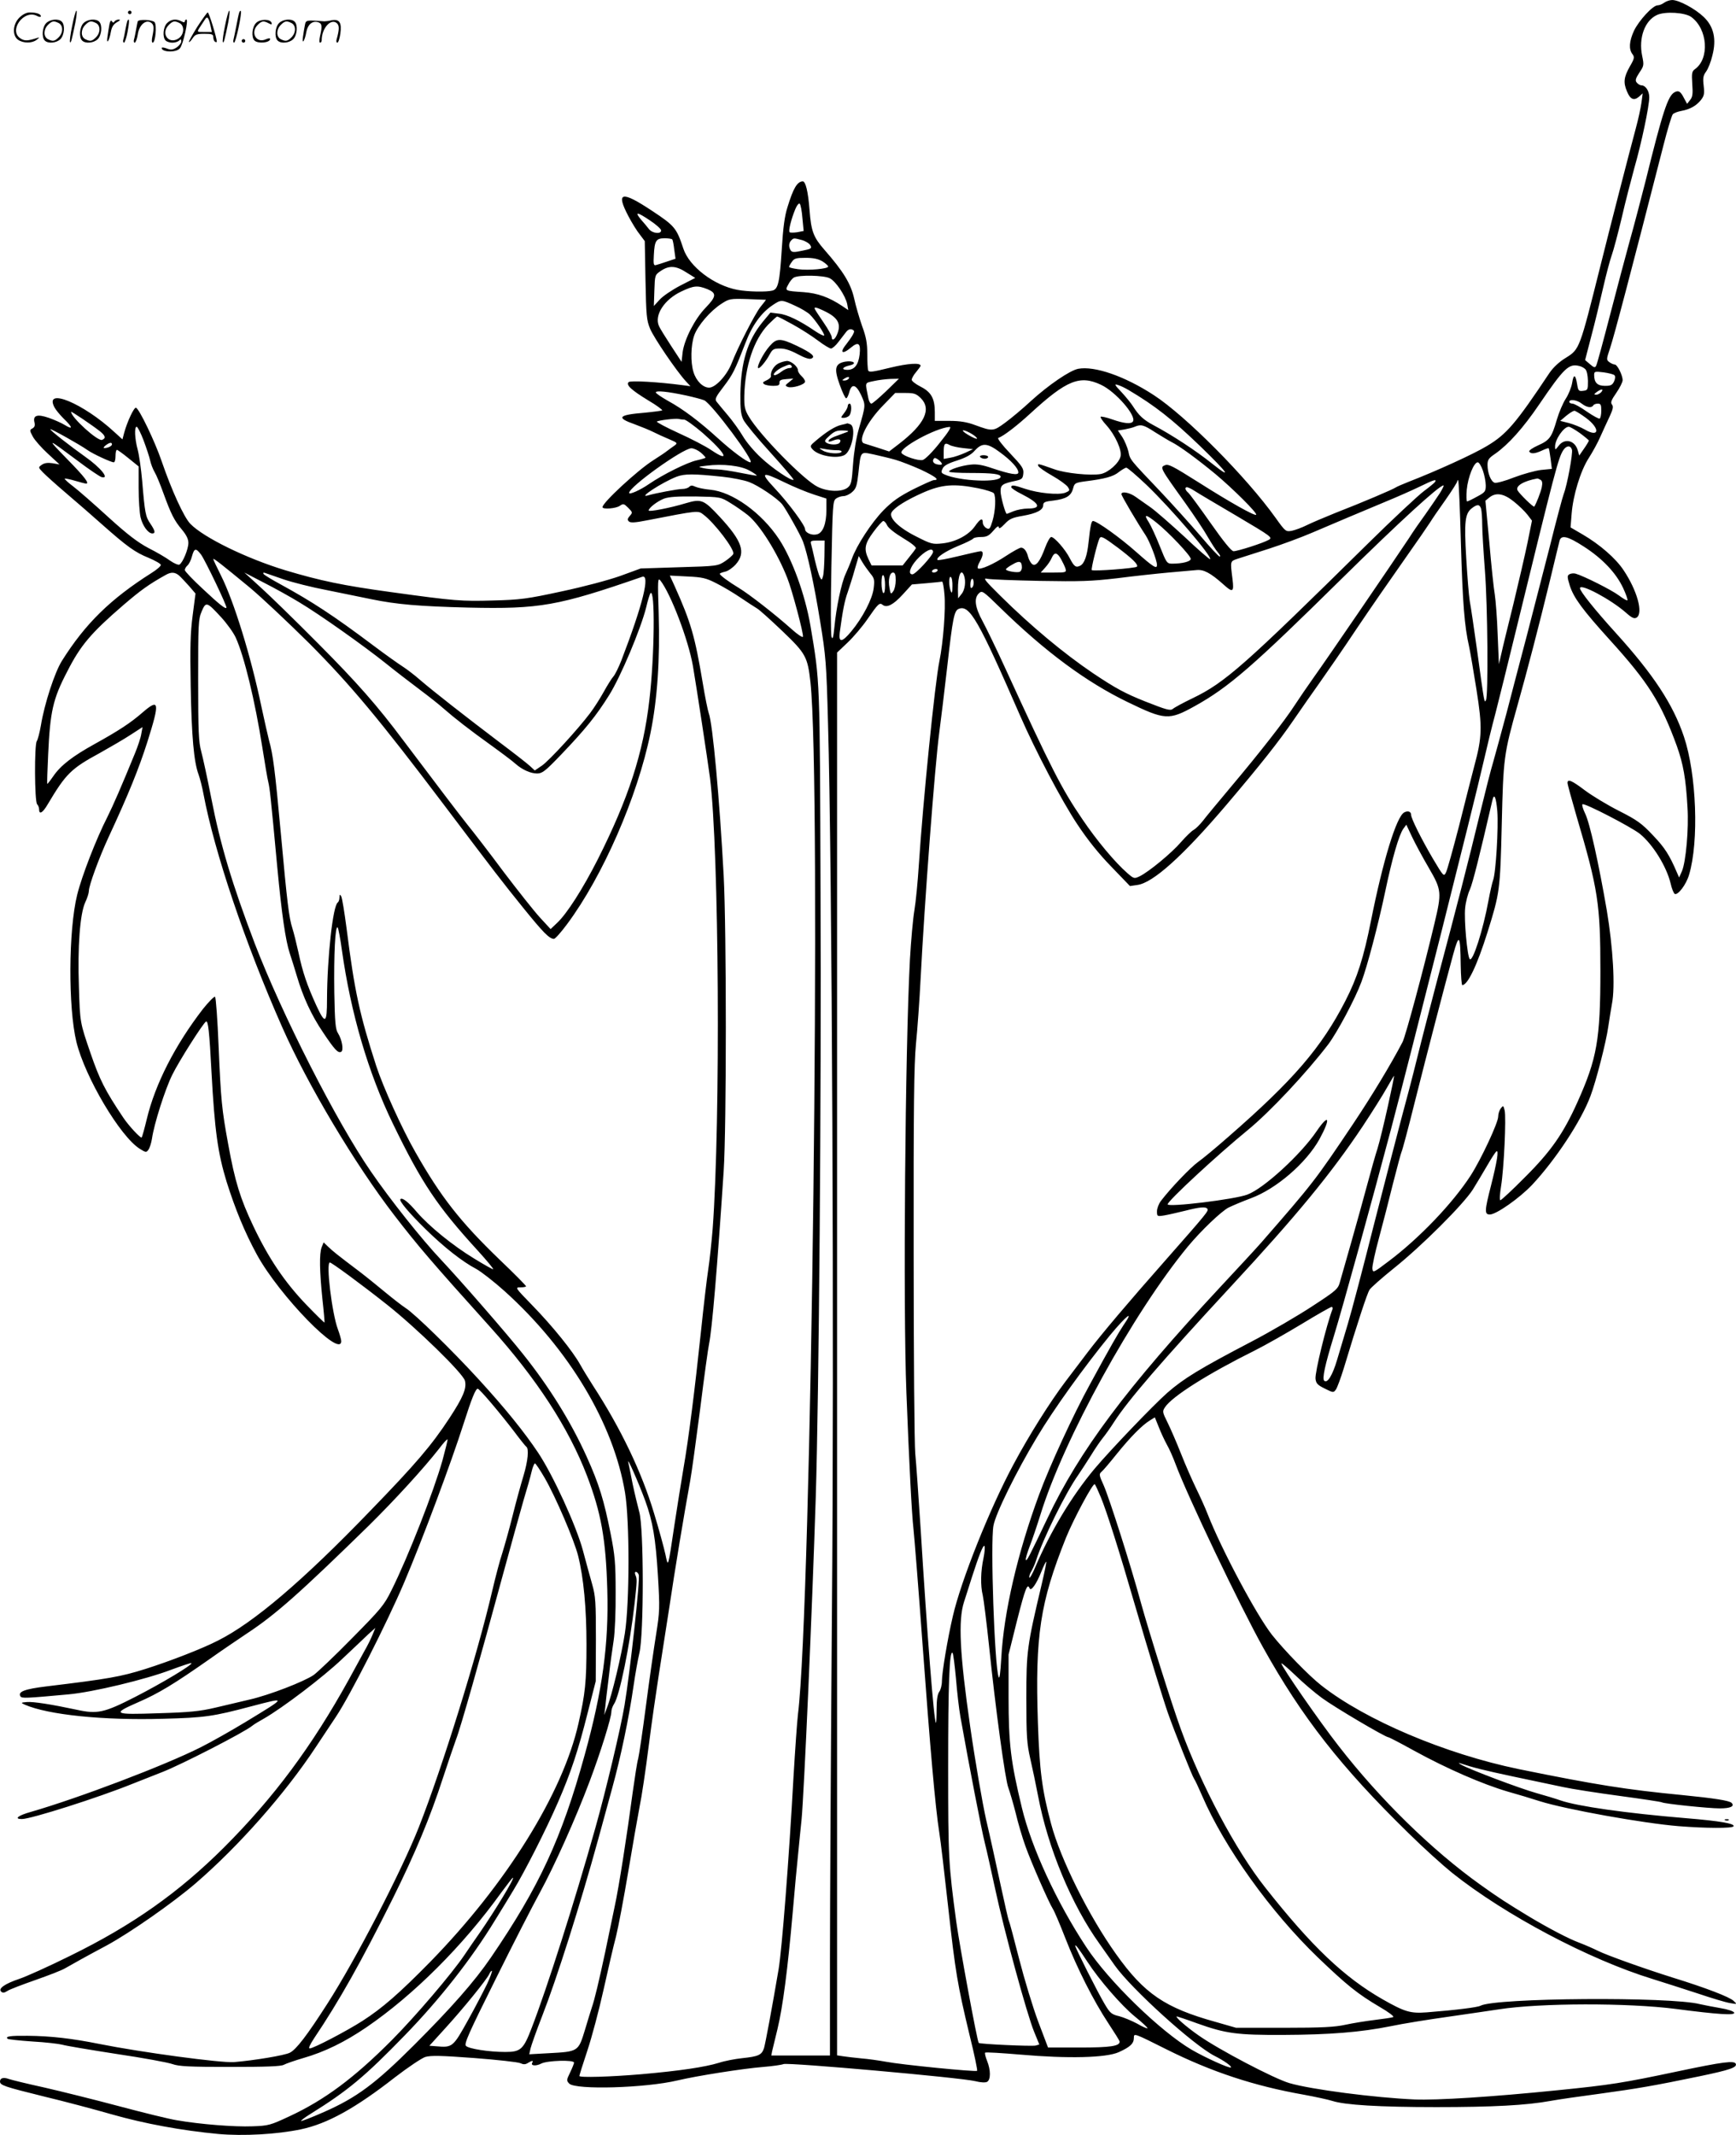
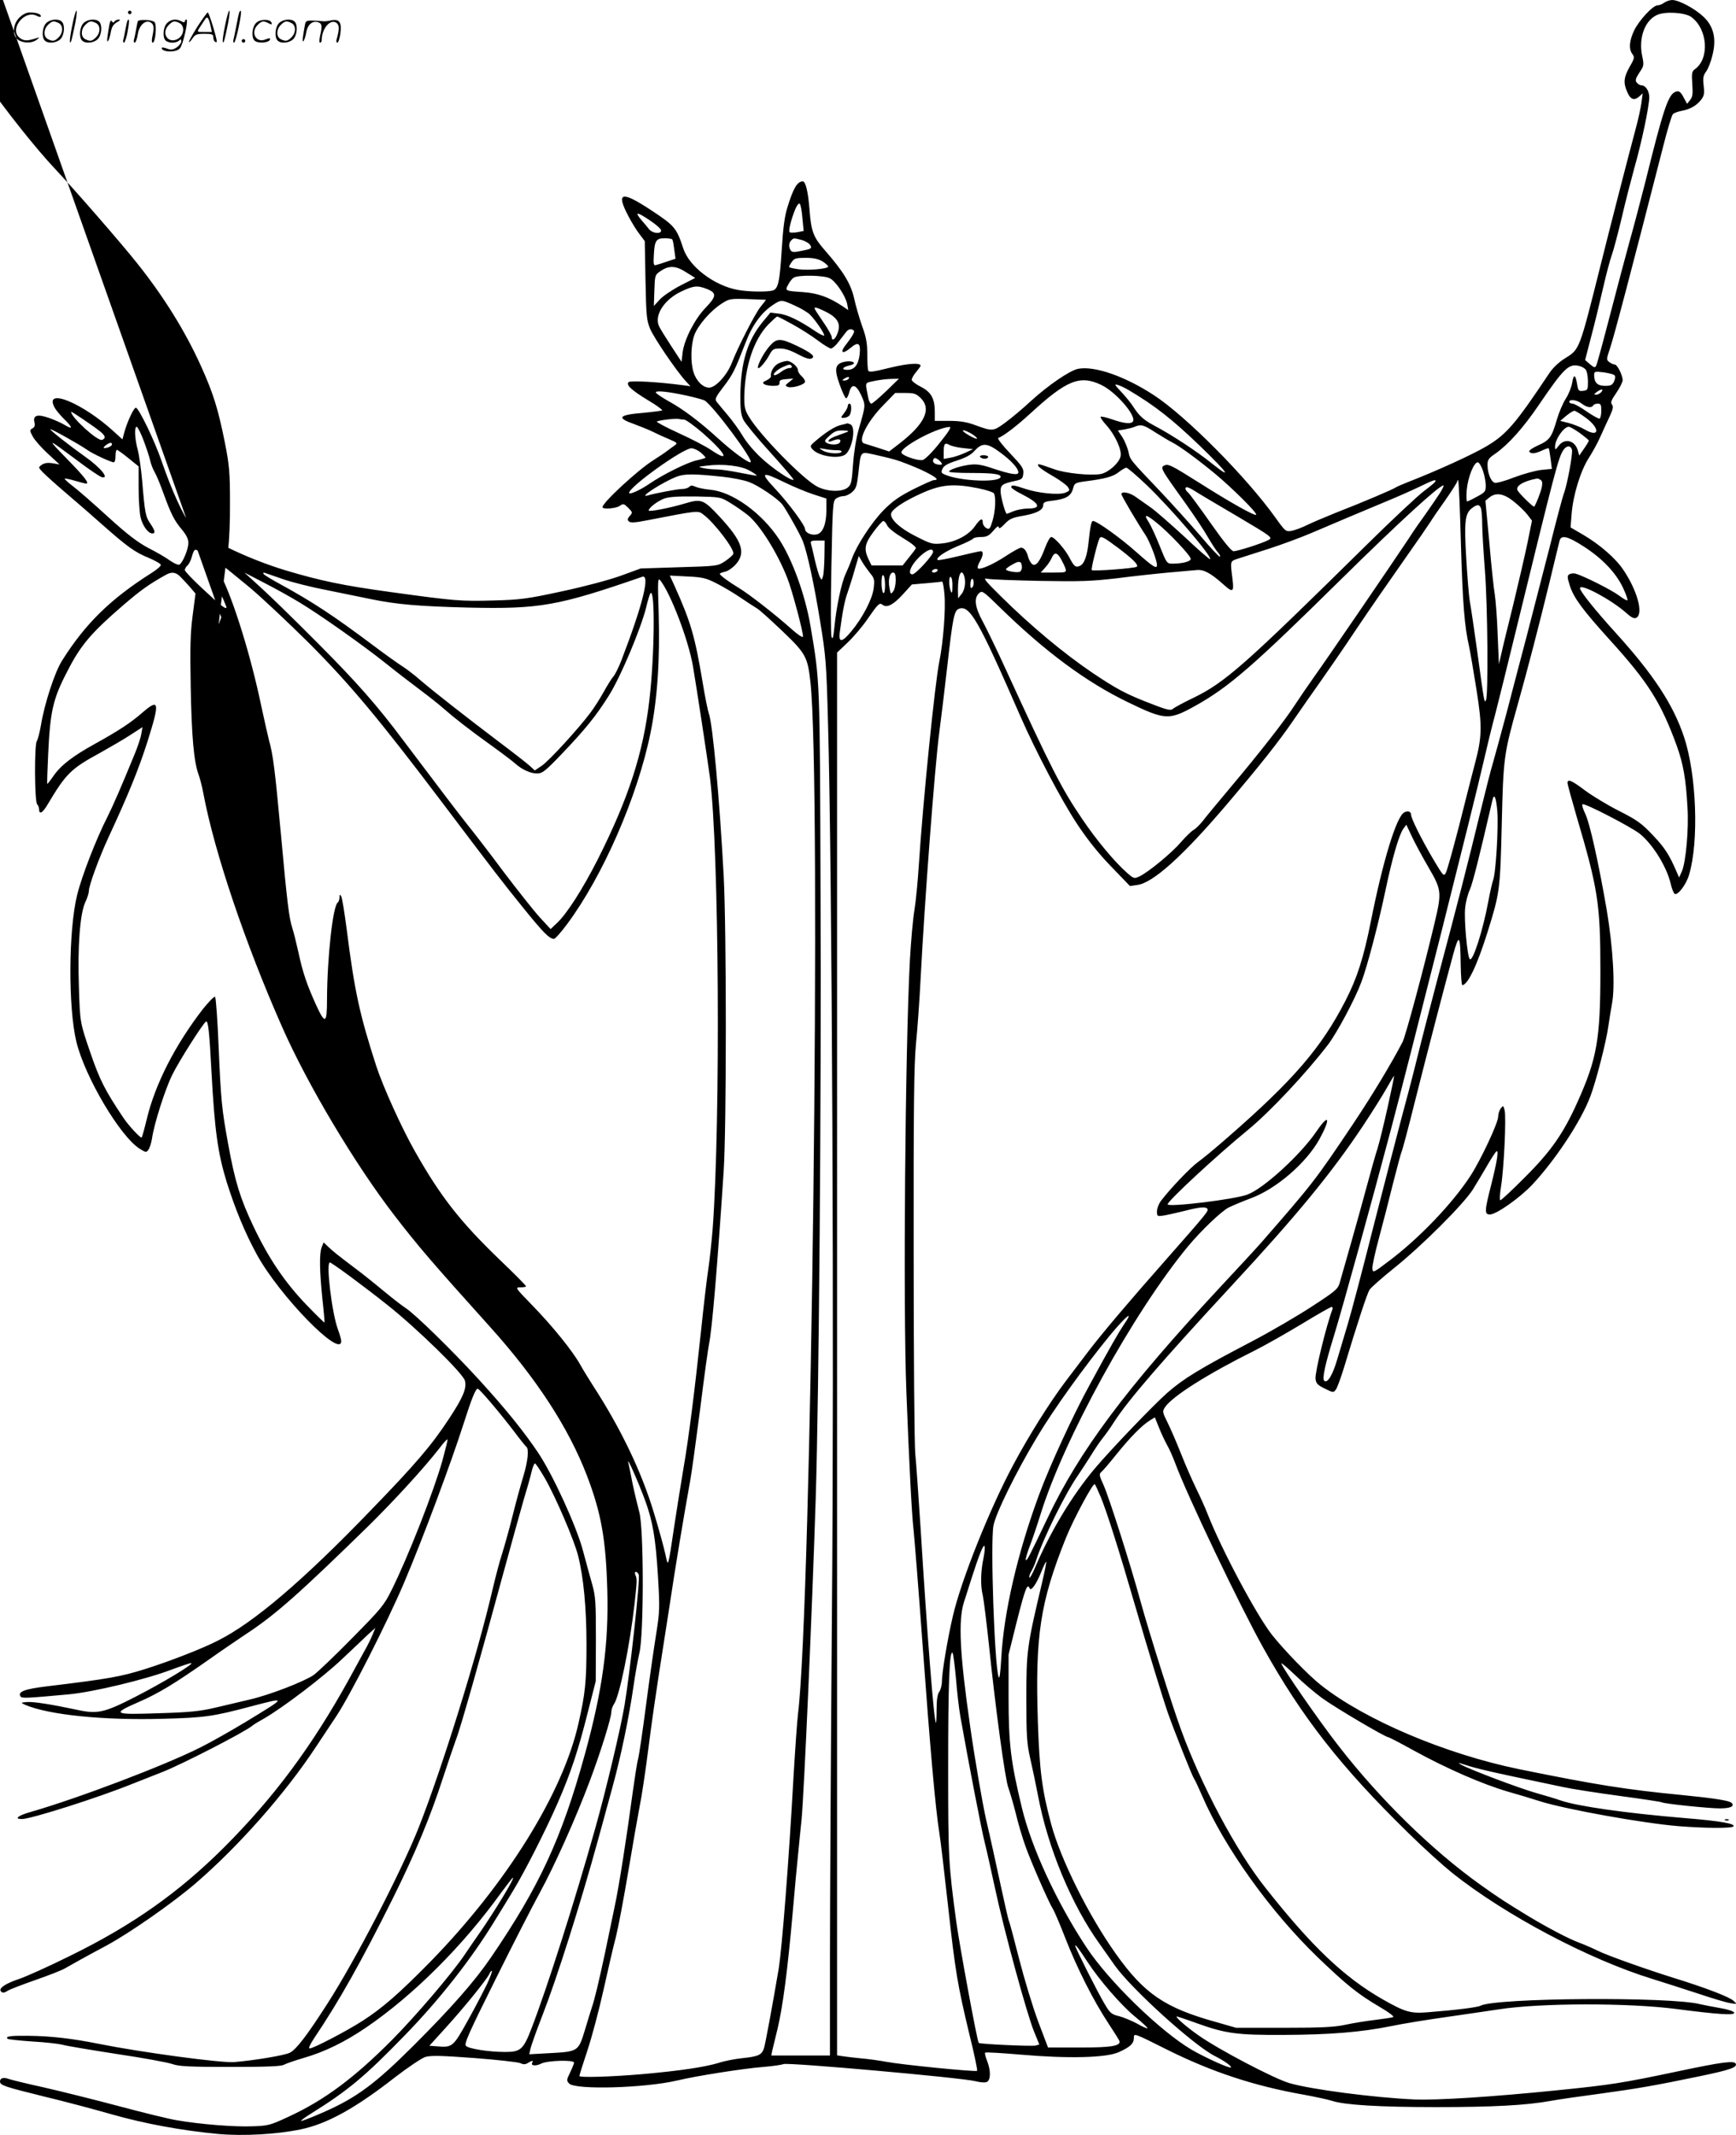
<svg xmlns="http://www.w3.org/2000/svg" version="1.0" viewBox="0 0 976.806 1200.639" preserveAspectRatio="xMidYMid meet">
  <g transform="translate(0,1201) scale(0.1,-0.1)" fill="#000000" stroke="none">
-     <path d="M9364 11995 c-10 -8 -27 -15 -37 -15 -27 0 -105 -85 -133 -143 -27 -59 -30 -103 -9 -131 13 -17 12 -25 -15 -71 -33 -59 -37 -89 -15 -140 18 -44 39 -53 67 -29 l21 19 -7 -53 c-4 -29 -18 -94 -32 -145 -35 -129 -148 -568 -200 -777 -116 -463 -116 -464 -193 -512 -38 -23 -71 -54 -93 -86 -188 -282 -240 -344 -351 -410 -74 -45 -282 -140 -442 -202 -33 -13 -65 -27 -71 -31 -13 -10 -189 -85 -341 -144 -62 -25 -135 -56 -161 -69 -26 -13 -64 -27 -83 -31 -34 -6 -36 -5 -91 72 -165 231 -506 574 -686 691 -164 107 -333 165 -425 148 -47 -9 -167 -91 -266 -181 -46 -43 -111 -97 -145 -122 -67 -49 -70 -50 -171 -13 -43 16 -83 23 -142 23 l-83 0 0 49 c0 76 -20 113 -79 143 -28 14 -51 32 -51 39 0 8 11 28 25 44 14 17 25 32 25 35 0 18 -69 14 -172 -11 -98 -24 -118 -27 -123 -15 -3 8 -5 49 -5 92 0 60 -6 95 -29 157 -15 43 -36 114 -45 156 -19 83 -60 151 -167 273 -62 71 -75 104 -84 225 -8 103 -22 160 -38 160 -31 -1 -53 -37 -86 -145 -16 -49 -25 -118 -32 -235 -12 -187 -20 -225 -52 -234 -34 -9 -139 -7 -198 4 -132 25 -271 131 -304 232 -38 115 -48 128 -177 213 -172 114 -204 106 -132 -31 20 -38 49 -85 65 -104 l27 -36 4 -219 c4 -201 6 -225 26 -274 22 -52 147 -236 201 -295 l26 -28 -45 6 c-136 18 -293 27 -303 17 -16 -16 16 -45 111 -103 46 -27 81 -53 78 -56 -3 -2 -47 -8 -98 -13 -150 -12 -163 -28 -57 -65 35 -13 82 -32 104 -43 22 -11 63 -30 90 -41 47 -20 49 -22 30 -36 -11 -7 -29 -21 -40 -29 -11 -9 -47 -33 -80 -54 -87 -55 -284 -237 -285 -263 0 -14 75 -8 97 7 20 14 24 13 48 -11 25 -25 25 -27 9 -45 -13 -15 -15 -22 -6 -31 9 -9 34 -8 104 6 289 56 285 56 316 32 62 -46 177 -197 168 -221 -3 -8 -24 -26 -46 -41 -41 -27 -44 -28 -258 -34 l-217 -7 -115 -42 c-68 -24 -203 -60 -330 -87 -194 -42 -232 -47 -385 -51 -178 -5 -213 -3 -574 47 -271 37 -399 64 -596 123 -220 67 -459 184 -534 261 -36 37 -105 188 -161 351 -38 112 -127 297 -145 302 -11 3 -49 -78 -66 -140 l-10 -38 -44 40 c-176 163 -398 255 -339 141 7 -14 31 -43 53 -65 50 -48 53 -64 7 -36 -19 12 -60 30 -91 41 -66 23 -91 14 -81 -26 4 -16 1 -26 -11 -33 -17 -9 -17 -12 2 -47 11 -20 49 -63 85 -96 l65 -60 -40 7 c-28 4 -46 1 -60 -9 -20 -14 -20 -15 5 -41 14 -15 75 -70 135 -121 61 -52 151 -130 200 -174 140 -124 186 -157 261 -187 38 -16 69 -34 69 -40 0 -7 -23 -27 -52 -45 -232 -147 -373 -285 -505 -495 -40 -64 -98 -240 -118 -363 -7 -41 -18 -81 -23 -88 -14 -18 -13 -340 2 -355 6 -6 11 -19 11 -29 0 -31 20 -20 48 28 103 173 131 201 293 289 57 32 135 77 173 102 l68 44 -7 -38 c-3 -21 -19 -69 -35 -108 -76 -186 -124 -296 -156 -360 -62 -121 -144 -332 -170 -438 -49 -199 -51 -633 -4 -827 49 -199 247 -533 357 -601 33 -21 37 -21 48 -5 7 9 16 37 20 62 12 84 74 278 114 359 39 79 172 288 190 300 12 7 19 -53 31 -285 18 -330 36 -456 85 -616 49 -155 102 -284 170 -409 126 -231 475 -589 475 -487 0 9 -9 40 -19 67 -33 88 -68 375 -45 375 10 0 175 -121 324 -239 164 -130 426 -385 436 -426 11 -43 -11 -94 -87 -210 -101 -154 -190 -258 -447 -523 -378 -392 -654 -627 -855 -728 -87 -45 -270 -116 -409 -160 -136 -43 -208 -56 -557 -98 -123 -15 -162 -30 -146 -56 7 -12 30 -11 269 11 136 12 437 84 580 139 60 22 110 39 113 37 8 -9 -166 -113 -316 -190 -176 -90 -213 -98 -331 -72 -141 30 -242 46 -279 43 -35 -3 -35 -4 -11 -15 131 -57 442 -89 780 -79 231 6 280 13 494 70 203 53 203 55 -37 -91 -78 -47 -189 -110 -247 -139 -202 -102 -684 -285 -957 -364 -72 -20 -96 -40 -50 -40 51 0 432 121 622 198 55 22 132 52 170 67 107 42 462 224 505 260 8 7 38 25 65 40 105 60 334 234 440 335 61 57 127 120 148 140 l39 35 -16 -39 c-9 -22 -29 -63 -45 -90 -15 -28 -55 -100 -88 -161 -208 -376 -421 -663 -703 -945 -254 -253 -514 -437 -865 -609 -121 -60 -250 -118 -287 -130 -80 -27 -119 -54 -102 -71 9 -9 18 -8 35 3 13 9 85 36 159 62 74 26 149 55 165 65 38 22 126 71 235 129 131 71 372 239 500 349 243 209 505 506 677 767 48 72 98 148 113 170 78 116 287 527 384 755 107 252 264 673 335 895 45 141 67 195 79 195 10 0 126 -137 206 -242 32 -43 62 -80 67 -84 16 -10 10 -79 -16 -165 -14 -46 -42 -147 -61 -224 -19 -77 -46 -171 -58 -210 -13 -38 -38 -133 -56 -210 -83 -358 -280 -992 -413 -1330 -98 -248 -355 -745 -516 -995 -113 -176 -174 -256 -210 -274 -28 -15 -204 -44 -315 -53 -74 -5 -521 55 -756 102 -154 31 -275 45 -404 46 -100 1 -128 -3 -113 -17 3 -3 65 -10 139 -15 73 -4 149 -13 168 -18 19 -6 157 -29 305 -52 149 -22 290 -48 315 -57 37 -13 94 -16 325 -16 204 0 286 3 302 12 13 7 62 24 110 38 121 35 233 90 355 173 265 181 543 458 758 757 34 46 63 84 66 84 12 0 -103 -189 -187 -310 -21 -30 -60 -86 -86 -125 -70 -104 -275 -344 -408 -478 -213 -214 -379 -337 -577 -429 -107 -50 -118 -53 -208 -56 -100 -4 -292 11 -425 34 -44 7 -190 43 -325 79 -135 36 -324 83 -420 105 -96 21 -186 43 -200 48 -30 11 -50 6 -50 -14 0 -21 23 -29 250 -85 113 -27 282 -72 376 -99 189 -54 399 -92 601 -111 142 -13 333 -2 466 26 148 31 306 118 530 293 73 56 149 107 170 114 31 9 88 8 275 -6 131 -10 247 -23 260 -29 17 -8 28 -8 42 1 24 15 33 15 25 2 -11 -18 20 -21 51 -5 33 17 184 22 184 5 0 -5 -10 -30 -22 -55 -21 -43 -21 -46 -5 -63 37 -36 428 -25 609 18 110 26 370 67 484 76 49 4 100 11 113 16 28 10 996 -76 1078 -96 31 -8 58 -9 67 -4 21 12 21 66 0 118 -9 23 -14 43 -11 46 3 4 94 -2 202 -11 264 -23 479 -18 550 14 64 29 85 48 85 81 0 27 1 26 183 -65 254 -127 494 -206 772 -255 66 -12 139 -28 161 -35 70 -23 264 -35 585 -35 319 0 508 10 644 35 44 8 168 26 275 40 211 29 306 45 561 98 173 36 213 50 206 70 -7 20 -71 12 -327 -42 -308 -65 -376 -76 -674 -106 -375 -38 -680 -57 -806 -52 -226 10 -582 56 -705 92 -86 25 -399 189 -512 269 -69 48 -135 106 -121 106 2 0 54 -17 114 -39 162 -58 226 -66 484 -65 261 1 436 15 605 49 66 14 215 38 330 54 116 17 242 35 280 41 233 36 724 37 995 2 237 -31 333 -37 328 -21 -3 8 -36 19 -79 26 -41 7 -92 17 -114 22 -166 43 -1152 36 -1235 -9 -17 -9 -136 -24 -301 -37 -93 -7 -124 2 -249 73 -217 124 -400 298 -661 629 -165 208 -360 575 -475 891 -54 149 -179 547 -224 709 -58 214 -178 589 -210 662 -25 55 -27 63 -13 75 9 7 48 53 88 103 77 95 142 161 187 188 l26 16 23 -57 c12 -31 33 -75 45 -97 13 -22 35 -72 49 -110 69 -184 361 -795 492 -1030 219 -393 438 -673 819 -1045 82 -81 192 -180 244 -222 297 -237 771 -488 1130 -598 58 -18 170 -54 250 -80 80 -27 163 -52 185 -55 40 -7 40 -7 20 12 -22 22 -157 74 -345 132 -162 51 -369 125 -419 150 -22 11 -69 32 -106 46 -57 21 -168 79 -277 144 -129 78 -180 111 -279 182 -274 196 -564 480 -797 780 -108 138 -322 447 -322 464 0 5 35 -25 78 -66 42 -41 110 -99 150 -128 69 -51 357 -221 374 -221 4 0 68 -33 140 -73 191 -105 390 -191 533 -233 50 -14 131 -38 180 -54 147 -46 582 -124 780 -140 151 -12 302 -13 309 -1 10 15 -74 30 -269 46 -337 28 -610 67 -705 100 -25 9 -85 27 -135 41 -96 27 -379 134 -424 160 -14 8 -17 12 -6 8 72 -24 131 -39 300 -75 104 -22 231 -49 280 -59 50 -11 193 -33 319 -50 126 -17 233 -33 237 -36 13 -8 263 -34 326 -34 60 0 85 12 66 31 -13 13 -97 26 -278 44 -312 30 -488 58 -920 146 -412 85 -862 275 -1111 471 -69 54 -208 197 -277 284 -89 114 -284 480 -362 679 -15 39 -45 104 -65 145 -20 41 -59 129 -85 195 -26 66 -61 146 -77 178 -28 56 -28 60 -13 83 40 61 243 189 505 319 58 29 176 96 264 149 87 53 163 96 168 96 6 0 8 -6 5 -14 -33 -86 -99 -354 -95 -390 3 -26 11 -35 52 -55 48 -24 49 -24 63 -5 7 10 27 64 44 119 79 262 132 422 145 442 8 12 69 66 136 120 158 126 391 359 445 443 22 36 59 97 82 137 23 40 46 75 51 78 14 9 4 -56 -31 -194 -36 -141 -37 -161 -6 -161 36 0 167 92 238 167 131 140 276 359 328 499 31 81 89 307 100 389 6 39 15 97 21 130 19 97 6 315 -29 525 -46 267 -96 493 -122 545 -12 25 -19 48 -15 52 9 10 277 -129 324 -167 73 -60 149 -183 172 -278 6 -28 17 -55 23 -59 17 -10 65 52 81 108 56 187 42 565 -29 776 -61 182 -172 350 -382 582 -119 131 -203 236 -203 253 0 30 172 -62 257 -136 36 -32 48 -37 62 -29 38 25 3 152 -74 267 -44 66 -133 144 -231 201 l-67 39 6 76 c8 104 50 243 97 315 21 33 51 87 65 120 15 33 38 84 52 113 19 41 22 56 13 67 -9 11 -4 25 24 65 20 29 36 61 36 72 0 28 -30 88 -44 88 -7 0 -20 6 -30 13 -18 13 -18 16 3 78 25 76 110 398 300 1139 23 91 47 170 53 177 5 7 26 15 47 19 50 9 85 29 111 61 19 24 21 36 16 81 -5 43 -3 57 14 80 11 15 27 55 35 90 24 92 8 163 -49 217 -48 46 -139 95 -177 95 -14 0 -34 -7 -45 -15z m153 -81 c92 -68 103 -234 20 -293 -17 -12 -19 -23 -15 -83 4 -56 2 -73 -12 -90 l-17 -22 -17 31 c-20 40 -31 46 -54 34 -37 -20 -67 -111 -162 -496 -28 -110 -68 -263 -90 -340 -21 -77 -71 -263 -110 -414 -39 -150 -74 -280 -79 -288 -6 -12 -12 -11 -35 9 l-27 23 35 135 c20 74 49 196 66 270 17 74 39 158 49 185 10 28 35 122 56 210 20 88 53 214 71 280 40 139 84 347 84 398 0 36 -21 67 -44 67 -8 0 -19 7 -26 15 -10 12 -8 22 14 56 26 38 27 43 16 95 -21 101 15 199 84 230 46 21 158 14 193 -12z m-5002 -1131 l7 -72 -36 -7 c-20 -3 -40 -3 -43 0 -8 8 9 74 32 130 9 22 20 35 25 30 5 -5 12 -41 15 -81z m-856 -14 c33 -22 61 -47 61 -55 0 -22 -48 -17 -68 7 -9 12 -30 37 -46 55 -37 45 -21 43 53 -7z m124 -106 c3 -5 8 -30 11 -58 l7 -50 -48 -16 c-26 -9 -55 -18 -63 -20 -12 -3 -14 6 -11 56 4 82 13 95 61 95 21 0 41 -3 43 -7z m729 -3 c21 -6 42 -19 48 -30 9 -17 4 -20 -46 -30 -46 -10 -58 -9 -65 2 -12 19 -11 42 3 56 14 14 14 14 60 2z m116 -120 c17 -11 32 -24 32 -29 0 -13 -111 -23 -169 -15 -28 4 -51 9 -51 13 0 4 7 17 16 29 13 19 24 22 77 22 44 0 71 -6 95 -20z m-766 -62 l50 -31 -84 -43 c-46 -24 -98 -59 -116 -79 l-33 -36 3 88 c3 87 3 87 37 110 46 31 85 29 143 -9z m807 -33 c34 -17 88 -98 98 -145 l6 -34 -34 23 c-75 50 -138 72 -217 78 -106 7 -106 7 -87 42 8 17 23 35 32 40 28 16 169 13 202 -4z m-689 -61 c53 -22 52 -41 -10 -105 -61 -63 -119 -177 -129 -250 l-6 -54 -59 90 c-32 49 -63 99 -68 111 -28 61 30 150 126 195 70 33 90 35 146 13z m330 -60 c0 -1 -14 -19 -31 -40 -31 -39 -128 -228 -163 -319 -27 -67 -90 -135 -126 -135 -35 0 -73 38 -88 88 -17 55 -15 150 4 205 19 55 91 139 154 179 43 28 49 29 147 26 57 -2 103 -4 103 -4z m163 -33 c34 -15 72 -38 84 -50 30 -29 86 -111 80 -118 -3 -3 -25 8 -49 24 -88 60 -158 94 -205 99 l-48 6 -44 -53 c-85 -104 -122 -225 -125 -404 -1 -88 3 -117 17 -146 10 -20 78 -103 152 -184 74 -82 133 -151 130 -153 -10 -10 -122 66 -184 125 -36 33 -82 87 -101 120 -19 32 -57 85 -85 118 -28 33 -56 67 -63 76 -11 14 -5 27 39 84 53 70 63 90 123 245 38 101 90 172 155 215 46 31 50 30 124 -4z m177 -36 c68 -35 85 -71 58 -130 -12 -27 -28 -33 -28 -11 0 8 -19 43 -43 78 -58 86 -60 88 -47 88 6 0 33 -11 60 -25z m-189 -70 c44 -24 108 -65 141 -90 33 -25 66 -45 74 -45 7 0 26 16 41 36 15 20 35 45 44 57 10 13 22 18 33 14 14 -6 15 -10 5 -29 -7 -13 -23 -36 -35 -51 -42 -51 -26 -64 25 -21 41 34 55 24 48 -39 -7 -59 -29 -87 -69 -87 -37 0 -28 16 13 25 45 10 21 29 -26 21 -57 -11 -63 -39 -30 -130 15 -42 31 -76 36 -76 5 0 12 15 17 32 13 53 38 48 67 -13 26 -58 27 -55 -12 -189 -15 -51 -28 -131 -33 -199 -7 -101 -10 -117 -30 -133 -32 -26 -112 -24 -169 4 -78 38 -327 292 -388 396 -22 37 -26 55 -25 116 4 167 53 315 134 400 25 25 48 46 51 46 4 0 43 -20 88 -45z m4459 -251 c9 -9 14 -34 15 -66 0 -50 -1 -53 -27 -56 -25 -3 -28 0 -34 38 -9 56 -20 58 -28 6 -4 -24 -20 -64 -35 -87 -16 -24 -39 -78 -51 -119 -29 -100 -41 -116 -106 -145 -31 -14 -53 -29 -49 -35 9 -14 32 -12 71 6 19 9 36 15 38 13 2 -2 7 -29 11 -60 l7 -56 -61 -6 c-33 -4 -102 -23 -152 -42 -50 -20 -99 -33 -109 -30 -21 7 -40 54 -40 101 0 28 7 38 43 62 74 52 157 144 248 278 139 204 166 230 224 216 11 -2 27 -10 35 -18z m164 -34 c6 -6 5 -19 -2 -35 -10 -21 -19 -25 -51 -25 -43 0 -61 18 -61 61 0 20 3 21 53 15 28 -4 56 -11 61 -16z m-4309 -20 c-3 -5 -14 -10 -23 -10 -15 0 -15 2 -2 10 20 13 33 13 25 0z m211 -70 c-40 -38 -77 -70 -83 -70 -6 0 -14 14 -17 30 -19 95 -22 85 31 97 26 6 69 11 94 12 l47 1 -72 -70z m1209 36 c82 -38 200 -174 180 -206 -10 -16 -50 -12 -116 11 -33 12 -63 18 -66 15 -3 -3 11 -24 32 -47 50 -55 89 -142 80 -176 -9 -38 -69 -91 -112 -99 -56 -10 -198 4 -261 27 -93 33 -95 33 -90 19 2 -7 37 -32 78 -55 41 -23 80 -52 88 -63 13 -20 12 -22 -14 -33 -38 -14 -151 -3 -226 22 -65 22 -78 23 -78 9 0 -5 26 -23 59 -39 102 -52 114 -81 35 -81 -25 0 -61 -7 -81 -15 -19 -8 -37 -15 -38 -15 -8 0 -35 98 -35 127 0 36 10 43 85 59 36 8 40 13 43 41 3 28 -7 42 -75 114 -43 45 -73 84 -66 86 29 10 105 68 183 140 202 185 276 215 395 159z m156 -30 c147 -87 245 -164 402 -315 156 -151 185 -192 68 -99 -91 73 -227 162 -331 217 -56 30 -82 54 -115 106 -10 16 -39 52 -64 79 -40 42 -43 48 -21 41 14 -4 41 -17 61 -29z m2659 -11 c-7 -8 -20 -15 -29 -15 -13 1 -13 3 3 15 26 19 42 19 26 0z m-5150 -19 c41 -9 87 -21 102 -27 41 -17 289 -349 260 -349 -18 0 -102 62 -181 134 -107 97 -197 165 -283 212 -37 21 -68 42 -68 47 0 12 67 5 170 -17z m1321 -15 c62 -62 22 -146 -122 -257 l-56 -43 -64 21 c-35 11 -70 22 -76 24 -40 11 15 121 106 214 l68 70 57 0 c50 0 61 -4 87 -29z m3719 -31 c27 -21 55 -26 65 -10 3 6 15 10 26 10 16 0 19 -7 19 -39 0 -22 -4 -42 -9 -45 -4 -3 -37 15 -72 39 -35 25 -72 45 -81 45 -10 0 -18 5 -18 10 0 17 44 11 70 -10z m-8337 -156 c31 -25 34 -39 11 -48 -24 -9 -174 127 -174 158 0 5 120 -76 163 -110z m8362 75 c80 -60 74 -112 -7 -65 -24 14 -65 30 -91 37 l-48 12 33 28 c18 15 39 28 46 29 7 0 37 -19 67 -41z m-5075 -9 c9 0 56 -34 104 -75 130 -114 159 -171 49 -97 -32 22 -115 65 -186 97 -70 32 -124 61 -121 64 7 7 105 19 122 15 8 -2 22 -4 32 -4z m2648 -70 c34 -21 76 -47 94 -56 46 -23 145 -96 247 -180 98 -82 238 -221 229 -229 -8 -8 -147 70 -325 183 -146 92 -168 103 -187 96 -31 -12 -29 -15 114 -214 49 -69 106 -154 126 -190 21 -36 46 -75 57 -87 11 -13 16 -23 10 -23 -6 0 -55 53 -110 118 -55 64 -156 176 -224 248 -174 183 -170 177 -180 226 -6 23 -21 60 -34 80 l-25 37 38 6 c20 4 46 10 57 15 35 15 50 11 113 -30z m-5690 -47 c16 -43 33 -94 37 -113 4 -19 15 -48 25 -65 10 -16 32 -70 50 -120 42 -115 60 -152 104 -204 25 -30 36 -53 36 -74 0 -35 -31 -110 -50 -122 -6 -4 -30 6 -53 22 -23 17 -78 49 -122 71 -60 32 -117 75 -227 175 -81 74 -169 151 -197 172 -28 21 -49 41 -47 43 3 2 29 -3 59 -12 30 -9 58 -16 61 -16 21 0 -7 37 -106 138 -120 123 -117 122 61 -11 62 -47 122 -87 132 -90 49 -13 -4 53 -94 116 -82 58 -198 149 -194 153 4 4 165 -86 209 -117 29 -21 133 -69 148 -69 6 0 10 16 10 35 0 19 3 35 8 35 4 0 33 -21 65 -47 l57 -46 0 -121 c0 -67 5 -141 11 -166 11 -46 42 -90 66 -90 19 0 16 15 -11 55 -27 39 -31 59 -46 240 -6 66 -17 145 -25 175 -17 62 -20 130 -6 130 5 0 23 -35 39 -77z m4480 -13 c-41 -52 -82 -93 -96 -97 -24 -6 -107 21 -119 39 -17 28 193 142 270 147 12 1 -4 -26 -55 -89z m3602 54 c27 -20 50 -39 50 -42 0 -3 -12 -24 -27 -45 l-27 -39 -8 28 c-15 57 -73 72 -107 28 -20 -26 -21 -26 -21 -5 0 40 49 111 77 111 7 0 35 -16 63 -36z m-3421 -5 c18 -11 31 -23 28 -26 -3 -3 -25 7 -49 21 -24 14 -36 26 -28 26 8 0 30 -9 49 -21z m-4839 -58 c0 -10 -24 -21 -43 -21 -7 0 -3 7 7 15 22 17 36 19 36 6z m4790 -21 l55 -6 -45 -21 c-25 -11 -62 -24 -82 -27 l-38 -7 0 39 c0 47 6 55 34 39 11 -6 46 -14 76 -17z m207 -24 c63 -46 103 -90 103 -113 0 -18 -46 -10 -148 24 -52 18 -85 24 -120 20 -52 -5 -122 -28 -122 -39 0 -5 55 -8 123 -8 124 0 167 -6 167 -21 0 -35 -231 -26 -316 13 -18 8 -20 13 -10 33 7 16 30 29 81 45 49 16 79 32 100 56 41 45 70 44 142 -10z m3218 15 c6 -20 -27 -200 -46 -248 -6 -15 -42 -149 -79 -298 -38 -148 -96 -373 -129 -500 -33 -126 -85 -322 -114 -435 -30 -113 -64 -236 -75 -275 -12 -38 -46 -173 -77 -300 -59 -245 -131 -525 -239 -930 -36 -137 -87 -333 -112 -435 -25 -102 -66 -257 -90 -345 -23 -88 -93 -356 -154 -595 -60 -239 -126 -489 -146 -555 -20 -66 -47 -157 -60 -201 -26 -88 -55 -136 -73 -119 -12 12 4 88 54 250 51 166 212 750 322 1165 109 412 469 1839 518 2055 19 83 50 211 70 285 19 74 68 272 109 440 230 941 244 993 272 1038 18 27 41 29 49 3z m-4902 -16 c15 -13 27 -26 27 -29 0 -2 -23 -9 -50 -15 -52 -11 -191 -80 -268 -133 -49 -34 -112 -62 -112 -50 0 34 300 249 350 251 14 0 37 -11 53 -24z m1096 -41 c31 -9 95 -34 144 -56 82 -39 106 -58 72 -58 -8 0 -60 -24 -117 -52 -80 -41 -117 -67 -168 -119 -66 -68 -150 -196 -177 -272 -8 -23 -24 -61 -35 -85 -24 -51 -53 -191 -63 -299 -6 -59 -10 -72 -16 -55 -5 12 -5 189 -1 393 7 351 8 371 26 385 11 8 30 14 42 14 13 0 35 10 49 23 22 19 27 35 35 106 14 127 9 121 87 105 36 -8 91 -21 122 -30z m261 -24 c0 -4 -11 -5 -25 -2 -24 4 -33 21 -18 35 7 7 43 -21 43 -33z m3044 -37 c9 -26 16 -63 16 -83 0 -34 -4 -39 -49 -63 -27 -15 -52 -27 -56 -27 -4 0 -5 30 -2 66 7 71 40 154 62 154 7 0 20 -21 29 -47z m-4126 0 c24 -13 42 -26 40 -28 -2 -1 -43 6 -93 16 -49 10 -109 19 -131 19 -23 0 -57 3 -75 7 -34 8 -34 8 16 14 91 12 195 0 243 -28z m2233 -80 c139 -133 371 -404 358 -418 -3 -2 -68 54 -144 126 -77 71 -162 145 -190 165 -27 19 -65 46 -84 59 -34 25 -81 34 -81 16 0 -10 92 -165 136 -231 23 -35 64 -141 64 -167 0 -25 -20 -13 -117 73 -90 80 -221 174 -243 174 -9 0 -15 -26 -25 -120 -8 -76 -23 -118 -46 -131 -25 -13 -35 -6 -60 42 -24 48 -86 119 -104 119 -7 0 -22 -27 -34 -59 -29 -79 -53 -110 -74 -93 -8 7 -18 25 -22 40 -8 33 -23 52 -40 52 -7 0 -44 -20 -82 -45 -74 -49 -149 -82 -161 -71 -3 4 1 21 11 37 20 36 22 59 5 59 -7 0 -64 -13 -126 -28 -62 -15 -115 -25 -117 -21 -9 13 43 48 117 79 43 17 80 36 84 41 3 5 22 9 44 9 31 0 44 6 69 35 20 24 31 30 31 20 0 -11 10 -6 33 18 27 29 43 36 102 46 79 14 115 33 115 61 0 15 10 20 58 25 71 9 99 26 110 68 8 30 11 32 68 40 112 14 159 27 189 52 17 13 36 24 42 25 7 0 58 -44 114 -97z m-2387 46 c55 -6 122 -19 151 -30 51 -19 157 -90 186 -125 21 -26 103 -172 117 -209 25 -66 63 -241 96 -445 33 -201 36 -238 45 -575 23 -801 35 -3542 22 -5005 -6 -773 -11 -1649 -11 -1947 l0 -543 -165 0 -165 0 4 22 c3 13 17 70 31 128 30 126 57 333 85 650 11 129 25 280 31 335 5 55 14 141 19 190 14 141 60 1182 80 1813 18 575 32 2255 27 3402 -4 1216 -3 1182 -57 1502 -30 174 -102 372 -176 485 -99 150 -264 268 -389 279 -33 3 -70 11 -83 17 -17 8 -25 8 -34 -1 -7 -7 -24 -12 -39 -12 -26 0 -152 -24 -193 -36 -62 -19 79 73 161 105 45 17 95 17 257 0z m353 -33 c49 -24 122 -54 162 -67 l71 -23 0 -63 c0 -79 -20 -130 -53 -138 -29 -8 -67 9 -67 29 0 21 -92 146 -170 229 -86 92 -76 98 57 33z m4252 15 c9 -6 11 -18 6 -42 -6 -28 -31 -92 -42 -108 -4 -6 -82 70 -94 91 -13 25 34 53 111 67 3 0 11 -3 19 -8z m-594 -11 c-4 -6 -32 -29 -63 -52 -31 -23 -174 -156 -317 -297 -695 -685 -802 -780 -985 -868 -52 -25 -102 -52 -111 -60 -14 -11 -36 -5 -155 42 -113 45 -167 74 -294 159 -164 111 -347 263 -520 434 -90 89 -101 103 -75 97 17 -4 150 -9 296 -12 228 -4 289 -2 435 15 93 12 223 26 289 32 66 6 137 12 158 14 40 4 78 -16 150 -80 54 -49 61 -45 52 29 -13 104 -14 100 30 115 22 7 101 32 175 56 74 24 185 65 245 91 136 58 254 108 410 173 66 27 154 66 195 86 78 38 95 43 85 26z m145 -341 c10 -343 20 -470 46 -584 7 -33 26 -143 42 -245 33 -210 32 -264 -13 -430 -14 -52 -52 -203 -85 -334 -34 -131 -67 -250 -74 -263 -12 -24 -14 -22 -74 79 -64 109 -122 225 -122 245 0 19 -18 25 -39 14 -44 -24 -120 -274 -187 -610 -41 -206 -77 -320 -144 -450 -135 -263 -293 -446 -658 -764 -67 -59 -144 -123 -171 -142 -43 -31 -154 -147 -209 -219 -12 -16 -22 -42 -22 -58 0 -29 1 -30 43 -23 23 4 75 16 116 26 82 21 117 24 125 10 7 -11 -3 -24 -234 -286 -212 -240 -361 -416 -440 -520 -30 -40 -87 -115 -126 -166 -86 -114 -204 -301 -291 -464 -133 -247 -296 -654 -342 -856 -29 -124 -61 -315 -61 -363 0 -22 -7 -50 -15 -60 -10 -14 -15 -45 -15 -100 0 -43 -2 -77 -4 -75 -11 11 -49 493 -86 1094 -12 182 -25 371 -30 420 -5 50 -9 556 -9 1125 -1 833 2 1063 13 1180 8 80 20 244 26 365 22 429 80 1198 105 1385 8 58 28 225 45 372 31 275 39 314 65 324 61 24 111 -64 345 -601 86 -197 234 -479 322 -611 57 -86 120 -165 191 -238 l105 -109 41 6 c88 11 256 162 503 452 186 219 293 353 379 479 38 56 103 148 144 206 41 58 136 195 209 305 74 110 194 283 266 385 72 102 138 198 148 214 9 15 47 71 85 124 37 53 67 100 67 106 0 5 2 7 5 4 3 -3 10 -160 15 -349z m-2716 305 c45 -9 84 -22 88 -28 13 -19 9 -100 -7 -154 -14 -47 -18 -51 -35 -42 -11 6 -20 20 -20 30 0 30 -14 24 -44 -19 -35 -50 -108 -89 -183 -97 -55 -6 -64 -4 -148 39 -100 50 -156 106 -138 136 17 28 85 70 178 111 105 46 174 51 309 24z m2598 -27 c-15 -23 -51 -76 -80 -117 -30 -41 -73 -103 -95 -138 -91 -137 -464 -683 -531 -776 -39 -55 -89 -128 -111 -162 -56 -87 -201 -272 -357 -457 -73 -87 -146 -175 -161 -195 -16 -20 -38 -42 -50 -49 -12 -6 -44 -37 -71 -68 -54 -63 -182 -168 -233 -193 -31 -15 -33 -14 -70 18 -68 59 -172 183 -253 303 -116 170 -174 283 -435 852 -48 105 -105 222 -126 261 -44 80 -50 131 -20 158 17 16 23 12 118 -81 254 -248 485 -419 719 -532 209 -101 231 -103 377 -22 192 107 324 221 831 721 320 315 543 519 568 520 4 0 -5 -19 -20 -43z m-1380 12 c18 -12 125 -75 237 -141 196 -116 203 -121 180 -134 -31 -18 -175 -64 -198 -64 -12 0 -56 54 -129 158 -61 87 -118 164 -126 171 -18 15 -21 31 -7 31 5 0 25 -9 43 -21z m1795 -59 c28 -22 62 -55 77 -74 l26 -34 -25 -124 c-14 -68 -50 -222 -79 -343 -30 -121 -61 -247 -68 -280 l-14 -60 -7 165 c-3 91 -11 192 -16 225 -6 33 -20 166 -31 295 l-22 234 22 18 c37 30 81 23 137 -22z m-4407 -9 c30 -18 74 -49 98 -68 68 -55 167 -213 222 -354 26 -64 93 -316 88 -330 -2 -6 -31 13 -64 43 -94 84 -237 195 -296 231 -58 35 -108 72 -108 80 0 3 13 8 30 12 16 3 43 22 60 41 58 66 37 130 -90 267 -90 97 -103 103 -191 77 -89 -27 -209 -50 -209 -41 0 15 50 53 87 67 28 10 76 13 178 12 139 -3 140 -3 195 -37z m4224 -33 c3 -13 6 -52 6 -88 0 -36 7 -150 15 -255 16 -205 20 -711 6 -733 -9 -16 -8 -25 -50 282 -17 121 -35 245 -41 275 -5 31 -14 140 -20 244 -12 204 -7 249 32 279 31 24 44 22 52 -4z m-1827 -77 c68 -54 193 -186 193 -204 0 -15 -47 -27 -105 -27 -29 0 -32 5 -69 98 -21 53 -49 114 -62 135 -31 47 -18 47 43 -2z m-1515 -16 c7 -15 44 -44 89 -71 47 -28 76 -51 72 -58 -3 -6 -21 -30 -40 -53 l-34 -43 -88 0 -87 0 -17 35 c-27 57 -22 87 28 154 25 34 50 61 55 61 6 0 16 -11 22 -25z m1295 -123 c85 -64 120 -98 110 -109 -9 -9 -246 -27 -254 -19 -5 5 32 156 44 179 8 14 22 7 100 -51z m2625 4 c104 -67 180 -147 220 -231 17 -36 28 -68 25 -71 -3 -3 -25 10 -49 28 -40 30 -197 109 -243 122 -11 3 -27 1 -35 -4 -12 -7 -12 -16 3 -64 22 -68 71 -135 226 -306 216 -238 287 -351 376 -595 36 -101 51 -183 60 -345 8 -121 -9 -307 -31 -359 l-16 -36 -11 25 c-44 103 -70 143 -136 212 -63 67 -89 86 -192 138 -65 33 -151 85 -191 115 -74 56 -98 66 -98 42 0 -8 23 -92 51 -188 121 -409 134 -494 134 -869 0 -386 -19 -493 -129 -738 -79 -176 -149 -277 -297 -424 -70 -71 -132 -128 -137 -128 -5 0 -3 35 4 78 16 96 30 389 20 428 -7 28 -8 28 -22 10 -8 -11 -14 -31 -14 -45 0 -35 -97 -242 -155 -332 -101 -156 -290 -354 -464 -484 -83 -63 -86 -64 -89 -40 -2 13 15 91 37 172 22 82 58 221 80 311 23 90 44 168 47 174 4 6 38 133 75 282 71 282 166 646 215 826 34 124 41 114 43 -57 1 -62 5 -113 9 -113 30 0 83 110 142 298 69 221 71 234 80 607 9 374 11 392 89 670 52 184 122 453 182 700 26 110 51 210 54 223 9 36 46 27 137 -32z m-4273 -53 c-1 -49 -4 -99 -8 -113 -7 -24 -8 -24 -18 -5 -6 11 -18 54 -28 95 -9 41 -19 83 -22 93 -4 14 2 17 36 17 l41 0 -1 -87z m-3507 7 c23 -32 148 -292 142 -298 -6 -8 -39 18 -134 107 -55 51 -100 98 -100 105 0 8 7 19 15 26 8 7 20 30 25 51 13 47 22 49 52 9z m4118 16 c0 -19 -98 -126 -116 -126 -26 0 -14 39 23 81 47 52 93 74 93 45z m721 -42 c9 -16 20 -39 24 -51 6 -22 4 -23 -66 -23 l-73 0 25 28 c14 15 31 40 37 55 15 34 31 31 53 -9z m-1074 -79 c22 -26 25 -35 19 -83 -7 -60 -62 -166 -127 -244 -52 -62 -71 -63 -64 -5 17 125 27 177 45 227 10 30 29 88 40 129 l22 74 20 -34 c11 -19 32 -47 45 -64z m-3492 -79 c66 -55 217 -197 336 -315 230 -231 394 -427 756 -906 297 -393 324 -428 445 -578 114 -141 149 -177 175 -177 7 0 40 37 74 83 201 270 396 716 469 1074 39 190 54 416 46 678 -6 184 -5 198 10 180 58 -74 157 -332 183 -481 20 -117 83 -531 96 -629 51 -410 60 -1925 15 -2535 -6 -74 -17 -178 -25 -230 -8 -52 -26 -205 -40 -340 -35 -332 -70 -611 -100 -782 -13 -79 -36 -219 -50 -313 -37 -248 -35 -242 -51 -166 -8 36 -36 140 -64 231 -69 230 -185 474 -345 720 -23 36 -55 88 -70 115 -42 76 -157 218 -269 333 -98 101 -99 102 -68 102 18 0 32 3 32 6 0 4 -67 72 -150 151 -220 212 -330 352 -473 604 -75 131 -181 365 -220 484 -94 291 -122 419 -167 774 -12 91 -25 172 -30 180 -8 13 -9 12 -10 -6 0 -12 -4 -24 -9 -28 -28 -16 -60 -310 -61 -545 0 -137 -10 -143 -60 -35 -52 114 -77 186 -101 300 -11 50 -26 110 -34 135 -19 59 -29 141 -65 535 -33 358 -44 443 -66 520 -7 28 -27 115 -44 195 -58 278 -154 589 -226 732 -24 48 -44 90 -44 94 0 7 46 -29 205 -160z m4345 112 c0 -9 -5 -20 -11 -23 -12 -8 -79 3 -79 13 0 4 17 17 38 28 38 23 52 18 52 -18z m-475 -18 c-3 -5 -13 -10 -21 -10 -8 0 -12 5 -9 10 3 6 13 10 21 10 8 0 12 -4 9 -10z m-4267 -27 c11 -10 36 -37 56 -59 l36 -42 -16 -123 c-13 -99 -15 -179 -11 -399 5 -283 18 -425 44 -495 8 -22 21 -72 28 -111 62 -328 235 -841 443 -1311 144 -326 410 -771 631 -1058 131 -170 205 -257 540 -629 260 -289 440 -565 544 -836 79 -207 106 -354 114 -640 9 -306 -27 -567 -127 -929 -130 -471 -256 -742 -528 -1140 -93 -136 -223 -283 -431 -491 -219 -219 -325 -297 -509 -378 -68 -30 -125 -52 -128 -50 -2 2 21 20 52 39 212 132 305 209 534 445 194 200 372 426 505 644 29 47 76 123 104 170 65 107 183 339 250 493 73 167 115 295 167 502 l46 180 1 235 c0 210 -2 243 -21 310 -12 41 -35 127 -52 190 -37 138 -168 424 -252 550 -79 118 -184 248 -334 412 -151 165 -360 369 -412 402 -20 13 -69 51 -109 84 -40 33 -106 87 -148 119 -135 102 -149 114 -177 140 l-27 26 -11 -27 c-14 -37 -12 -135 4 -291 8 -71 13 -131 12 -133 -2 -1 -48 44 -102 100 -123 128 -213 262 -299 443 -73 154 -103 250 -141 460 -36 196 -41 245 -54 550 -6 149 -15 274 -20 279 -4 4 -34 -26 -67 -67 -158 -204 -270 -424 -317 -620 -13 -54 -26 -101 -29 -104 -6 -6 -73 66 -103 111 -104 155 -133 213 -185 364 -59 172 -59 171 -65 372 -8 225 6 410 35 474 12 25 21 54 21 65 0 31 57 186 110 301 114 245 171 387 219 537 71 225 68 248 -27 166 -68 -59 -132 -101 -269 -177 -125 -69 -192 -121 -233 -181 -18 -26 -33 -45 -34 -43 -2 2 1 76 5 165 11 242 27 313 107 466 75 148 135 218 316 374 97 83 142 116 239 170 30 17 51 16 75 -4z m677 -151 c114 -68 361 -243 485 -342 52 -42 138 -108 190 -147 52 -39 113 -87 135 -107 64 -56 149 -122 269 -208 61 -44 122 -90 136 -103 37 -33 85 -55 122 -55 29 0 46 13 136 107 136 142 197 218 269 333 65 103 179 374 209 495 9 39 20 74 24 79 27 29 23 -353 -6 -599 -34 -299 -118 -556 -291 -899 -84 -165 -172 -303 -228 -356 l-37 -35 -60 65 c-33 36 -124 151 -203 255 -78 105 -172 227 -208 271 -57 72 -151 196 -357 469 -148 198 -261 326 -480 546 -129 130 -275 272 -325 317 l-90 82 110 -57 c61 -31 151 -81 200 -111z m-90 130 c50 -17 160 -45 245 -61 85 -17 198 -40 250 -51 141 -29 267 -40 545 -47 403 -9 504 9 978 173 47 17 4 -156 -117 -471 -15 -38 -35 -79 -45 -90 -10 -11 -34 -50 -54 -86 -20 -36 -54 -90 -77 -120 -67 -89 -229 -266 -271 -295 l-40 -27 -27 25 c-15 14 -92 74 -172 134 -198 150 -373 287 -445 349 -33 29 -78 63 -100 77 -22 14 -97 67 -166 119 -224 168 -342 245 -521 343 -48 26 -91 52 -95 58 -4 7 -1 9 8 6 8 -3 55 -19 104 -36z m3445 -5 c0 -24 -6 -52 -14 -62 -13 -19 -15 -17 -21 18 -9 46 1 87 20 87 11 0 15 -12 15 -43z m384 27 c12 -32 6 -82 -14 -105 l-19 -24 -1 50 c0 79 18 121 34 79z m-444 -55 c0 -31 -4 -48 -10 -44 -5 3 -10 29 -10 56 0 31 4 48 10 44 6 -3 10 -29 10 -56z m-950 11 c36 -18 97 -54 135 -80 39 -26 81 -54 95 -62 14 -8 78 -66 142 -127 132 -126 142 -145 158 -286 62 -561 6 -5198 -70 -5805 -5 -41 -16 -199 -25 -350 -26 -473 -65 -969 -84 -1085 -37 -218 -74 -415 -82 -443 -13 -39 -30 -47 -124 -57 -38 -4 -97 -15 -130 -26 -79 -24 -219 -45 -435 -64 -175 -15 -350 -20 -350 -10 0 4 20 68 45 143 25 75 66 229 91 342 25 113 56 247 70 299 13 52 44 216 69 365 25 150 54 314 64 366 11 52 34 205 51 340 17 134 43 312 56 395 13 82 40 256 60 385 32 216 82 517 118 715 8 44 33 226 56 404 22 178 45 342 50 365 16 76 46 423 82 971 16 248 16 1351 0 1660 -23 429 -62 858 -84 914 -5 14 -21 91 -34 171 -44 262 -66 339 -158 544 l-27 59 98 -5 c86 -4 106 -9 163 -38z m1329 -18 c0 -35 -3 -42 -9 -27 -12 28 -12 88 0 80 6 -3 10 -27 9 -53z m112 -5 c-8 -8 -11 -4 -11 14 0 33 14 47 18 19 2 -12 -1 -27 -7 -33z m-157 -39 c8 -83 -7 -272 -28 -375 -25 -118 -93 -793 -116 -1148 -6 -93 -17 -208 -25 -255 -8 -47 -19 -170 -25 -275 -27 -506 -39 -1954 -20 -2435 16 -411 30 -681 40 -770 5 -47 28 -332 50 -635 44 -602 73 -931 95 -1070 8 -49 30 -238 50 -419 41 -368 52 -435 120 -719 27 -108 46 -200 43 -203 -8 -7 -424 34 -513 51 -38 7 -101 16 -140 19 -38 4 -85 9 -102 12 l-33 5 0 3945 0 3944 59 56 c33 31 83 90 112 132 60 87 68 95 86 80 23 -18 60 1 112 58 l52 57 82 7 c45 4 85 8 88 9 4 0 10 -32 13 -71z m-4069 -130 c32 -35 68 -85 81 -113 48 -104 109 -357 150 -618 14 -89 29 -178 34 -197 8 -35 12 -67 50 -475 25 -267 47 -415 70 -485 10 -30 28 -88 40 -128 35 -119 82 -221 147 -317 66 -99 86 -120 103 -110 15 9 4 69 -18 104 -14 21 -18 59 -21 230 -3 212 5 379 19 365 4 -5 15 -63 24 -129 50 -354 148 -689 287 -975 162 -334 250 -465 478 -714 50 -55 89 -102 86 -104 -2 -2 -50 25 -107 60 -122 74 -255 183 -323 262 -48 57 -82 83 -92 72 -9 -9 47 -76 142 -169 103 -101 206 -182 284 -223 29 -16 101 -72 160 -125 363 -327 614 -746 678 -1134 26 -158 26 -618 -1 -790 -19 -124 -73 -350 -101 -420 l-15 -40 5 40 c2 22 11 99 20 170 8 72 21 166 28 210 7 45 12 164 11 270 0 165 -4 208 -28 329 -38 191 -65 279 -135 434 -89 197 -211 393 -359 578 -92 116 -351 413 -461 530 -107 113 -286 338 -393 494 -194 280 -501 884 -655 1285 -126 331 -193 553 -244 815 -22 113 -48 232 -57 265 -14 51 -17 110 -17 400 0 316 1 343 20 387 24 56 29 54 110 -34z m7180 -1090 c7 -90 -8 -349 -24 -389 -5 -14 -17 -66 -26 -115 -30 -164 -88 -345 -105 -328 -14 14 -33 223 -26 287 3 33 15 80 27 105 16 38 52 179 126 500 10 44 21 21 28 -60z m-386 -318 c73 -125 74 -139 32 -315 -62 -261 -162 -631 -179 -665 -66 -126 -171 -300 -278 -460 -214 -319 -224 -332 -518 -669 -27 -31 -129 -141 -227 -246 -532 -571 -796 -925 -975 -1303 -103 -216 -118 -246 -122 -234 -2 6 8 39 21 74 14 35 41 115 61 179 131 425 522 1136 830 1509 74 89 188 198 229 219 23 11 79 35 125 52 144 53 312 199 386 332 65 119 55 149 -16 45 -88 -130 -297 -322 -389 -356 -69 -27 -449 -73 -449 -55 0 19 280 278 450 417 125 102 330 321 454 483 50 67 150 253 186 350 33 87 96 327 135 513 39 185 76 313 101 349 l17 23 32 -68 c18 -38 60 -116 94 -174z m-230 -1342 c-21 -95 -47 -202 -58 -237 -12 -36 -37 -126 -57 -200 -20 -75 -60 -219 -89 -321 -29 -102 -58 -204 -65 -228 -11 -41 -18 -48 -156 -138 -79 -52 -233 -142 -342 -199 -291 -152 -381 -207 -474 -288 -81 -72 -317 -318 -409 -427 -129 -154 -249 -354 -334 -554 -16 -38 -31 -64 -33 -58 -2 7 3 23 11 35 7 12 20 40 27 62 39 122 165 378 237 480 15 22 47 71 71 109 23 38 54 83 68 100 14 17 43 58 64 91 79 122 267 340 656 760 371 400 564 635 741 900 55 83 116 180 137 218 21 37 39 67 40 67 2 0 -14 -78 -35 -172z m-1487 -1230 c-28 -42 -75 -123 -189 -333 -93 -169 -228 -462 -286 -620 -122 -330 -199 -663 -213 -919 -5 -86 -10 -122 -15 -107 -23 62 -47 756 -29 851 12 68 129 305 244 496 96 161 268 399 412 575 95 114 138 146 76 57z m-3832 -760 c-50 -177 -193 -543 -288 -733 -41 -83 -59 -104 -221 -268 -97 -99 -194 -191 -216 -207 -54 -37 -250 -113 -360 -138 -49 -12 -137 -32 -195 -46 -85 -20 -145 -26 -317 -31 -257 -9 -266 -4 -115 62 113 49 201 102 402 243 63 45 158 109 210 144 161 106 296 226 684 605 147 145 310 323 396 433 24 32 46 56 48 53 2 -2 -11 -54 -28 -117z m1141 -229 c42 -116 58 -209 71 -421 11 -182 10 -201 -10 -328 -12 -74 -38 -254 -57 -400 -19 -146 -39 -281 -44 -300 -6 -19 -19 -105 -31 -190 -32 -241 -78 -535 -101 -640 -11 -52 -35 -167 -53 -255 -36 -168 -61 -273 -76 -315 -5 -14 -22 -71 -39 -127 -37 -121 -37 -121 -205 -130 l-108 -6 7 32 c4 17 33 100 66 184 83 213 212 619 316 997 19 69 54 197 78 285 48 174 94 394 120 575 9 63 24 147 33 185 25 105 25 702 -1 792 -9 34 -26 104 -37 156 -10 53 -22 108 -25 124 -8 34 57 -112 96 -218z m-566 129 c60 -103 167 -352 188 -438 31 -123 47 -296 47 -498 0 -211 -7 -277 -45 -444 -88 -392 -405 -902 -835 -1342 -172 -175 -268 -259 -380 -331 -87 -56 -276 -155 -297 -155 -9 0 0 20 25 58 140 208 264 428 443 787 126 254 210 456 281 675 28 85 61 182 73 215 26 65 137 459 265 930 45 165 97 352 115 415 19 63 40 136 46 163 6 26 15 47 19 47 4 0 29 -37 55 -82z m3129 -108 c33 -79 107 -313 190 -600 80 -274 161 -538 188 -615 36 -102 138 -358 147 -369 5 -6 25 -49 45 -95 125 -290 385 -653 652 -910 162 -155 221 -203 346 -277 52 -30 85 -55 77 -58 -8 -3 -54 -10 -104 -16 -49 -6 -124 -18 -165 -27 -59 -13 -133 -17 -345 -17 l-270 0 -115 33 c-285 79 -402 159 -560 381 -153 214 -313 534 -366 734 -51 190 -65 300 -74 568 -16 490 12 675 158 1040 43 106 153 311 162 301 4 -4 19 -37 34 -73z m-660 -342 c-16 -75 -18 -154 -4 -211 5 -23 21 -150 35 -282 37 -358 91 -755 109 -800 8 -22 27 -86 41 -141 13 -56 38 -140 55 -187 32 -90 131 -316 155 -354 8 -12 39 -85 69 -162 68 -174 159 -353 242 -479 35 -53 64 -99 64 -104 0 -25 -52 -33 -224 -33 l-179 0 -55 145 c-30 80 -78 238 -107 351 -29 114 -55 211 -58 216 -3 4 -24 96 -47 203 -23 107 -59 272 -81 365 -21 94 -62 330 -90 525 -59 410 -68 597 -35 700 10 30 29 91 43 135 41 127 64 186 72 181 4 -3 2 -33 -5 -68z m327 -149 c-82 -347 -86 -373 -86 -639 0 -216 3 -256 22 -340 12 -52 32 -147 44 -210 55 -292 189 -614 346 -832 26 -37 65 -92 86 -122 94 -132 443 -448 561 -508 52 -26 99 -59 92 -65 -7 -7 -142 54 -220 99 -176 103 -468 386 -594 578 -167 253 -308 559 -362 783 -63 260 -75 361 -75 622 l0 240 48 193 c46 180 58 210 70 180 8 -20 39 24 66 92 13 33 26 59 28 57 2 -2 -10 -60 -26 -128z m-2267 55 c9 -23 -49 -550 -80 -735 -22 -131 -104 -476 -164 -689 -116 -412 -271 -899 -360 -1129 -45 -117 -61 -131 -147 -131 -93 0 -205 18 -221 34 -12 11 15 71 165 372 98 198 211 418 250 489 83 152 203 420 280 625 62 164 123 360 123 393 0 13 7 32 15 44 31 45 89 328 116 568 14 129 14 135 4 158 -4 10 -3 17 3 17 5 0 13 -7 16 -16z m1785 -584 c6 -74 17 -171 25 -215 50 -281 120 -642 137 -708 11 -43 37 -161 59 -262 48 -226 179 -706 219 -802 l29 -71 -21 -6 c-23 -5 -315 8 -320 15 -9 10 -108 549 -126 679 -44 326 -46 363 -46 870 0 469 7 663 25 644 4 -5 12 -70 19 -144z m739 -1592 c67 -103 191 -246 268 -309 41 -33 73 -63 71 -66 -3 -2 -29 9 -58 26 -30 16 -75 35 -101 42 -43 10 -52 17 -82 68 -39 65 -166 317 -166 328 1 10 20 -16 68 -89z m-3377 -125 c-18 -37 -66 -130 -108 -205 -84 -151 -87 -154 -178 -146 l-39 3 89 98 c104 114 232 272 248 305 5 12 12 20 15 18 2 -3 -10 -36 -27 -73z M4330 10063 c-34 -38 -73 -114 -64 -123 7 -6 44 37 66 79 15 27 22 31 58 31 28 0 60 -11 99 -32 37 -20 64 -29 75 -25 28 11 5 31 -80 72 -95 45 -114 44 -154 -2z M4378 9965 c-25 -14 -44 -47 -40 -71 1 -6 -10 -16 -25 -23 -22 -10 -24 -14 -12 -22 7 -5 30 -9 50 -9 29 0 36 4 35 18 -1 13 8 18 39 20 l39 3 -24 -20 c-23 -18 -24 -20 -7 -27 24 -9 97 13 97 30 0 7 -9 21 -20 31 -11 10 -20 24 -20 32 0 21 -38 53 -62 53 -13 -1 -35 -7 -50 -15z m77 -15 c3 -5 -2 -10 -13 -10 -11 0 -31 -9 -45 -20 -14 -11 -31 -20 -37 -20 -20 0 11 31 45 46 37 16 42 17 50 4z M4770 9726 c0 -7 -9 -25 -21 -40 -19 -25 -20 -26 -2 -26 11 0 24 5 31 12 14 14 16 68 2 68 -5 0 -10 -6 -10 -14z M4732 9620 c-34 -8 -83 -39 -142 -89 -33 -28 -34 -30 -17 -49 33 -36 136 -54 179 -31 42 23 68 159 32 173 -9 3 -16 6 -17 5 -1 -1 -17 -5 -35 -9z m38 -38 c-8 -3 -35 -13 -59 -22 -25 -8 -46 -20 -48 -27 -3 -9 3 -9 26 0 31 12 48 6 36 -12 -8 -14 -55 -14 -75 -1 -13 9 -10 15 18 40 26 24 41 30 75 29 23 0 35 -3 27 -7z m-62 -104 c18 1 30 -4 27 -9 -9 -14 -77 -10 -105 7 -25 15 -25 15 10 9 19 -4 50 -7 68 -7z M5515 9440 c3 -5 15 -10 26 -10 10 0 19 5 19 10 0 6 -12 10 -26 10 -14 0 -23 -4 -19 -10z M406 11864 c-10 -47 -15 -88 -12 -91 5 -6 9 7 30 110 7 37 10 67 6 67 -4 0 -15 -39 -24 -86z M720 11940 c0 -5 5 -10 10 -10 6 0 10 5 10 10 0 6 -4 10 -10 10 -5 0 -10 -4 -10 -10z M1266 11864 c-10 -47 -15 -88 -12 -91 5 -6 9 7 30 110 7 37 10 67 6 67 -4 0 -15 -39 -24 -86z M1346 11939 c-3 -8 -10 -41 -16 -74 -6 -33 -14 -68 -16 -77 -3 -10 -1 -18 3 -18 10 0 46 171 38 178 -2 3 -7 -1 -9 -9z M109 11911 c-38 -38 -41 -101 -7 -125 29 -20 79 -20 104 0 18 14 18 15 1 10 -53 -17 -69 -17 -92 -2 -69 45 21 166 94 126 12 -6 21 -7 21 -1 0 12 -25 21 -62 21 -19 0 -39 -10 -59 -29z M1110 11859 c-28 -45 -49 -83 -47 -85 2 -3 12 7 21 21 14 21 24 25 66 25 43 0 50 -3 50 -19 0 -11 5 -23 10 -26 6 -3 10 -3 10 1 0 20 -44 164 -51 164 -4 0 -30 -37 -59 -81z m75 4 l7 -33 -42 0 c-42 0 -42 0 -28 23 8 12 21 32 29 44 15 25 22 18 34 -34z M260 11880 c-22 -22 -27 -79 -8 -98 19 -19 66 -14 88 8 22 22 27 79 8 98 -19 19 -66 14 -88 -8z m71 0 c25 -14 25 -54 -1 -80 -23 -23 -33 -24 -61 -10 -25 14 -25 54 1 80 23 23 33 24 61 10z M470 11880 c-22 -22 -27 -79 -8 -98 19 -19 66 -14 88 8 22 22 27 79 8 98 -19 19 -66 14 -88 -8z m71 0 c25 -14 25 -54 -1 -80 -23 -23 -33 -24 -61 -10 -25 14 -25 54 1 80 23 23 33 24 61 10z M616 11874 c-3 -16 -8 -47 -11 -69 -8 -51 10 -26 19 27 5 27 15 42 34 53 18 10 22 14 10 15 -9 0 -20 -5 -24 -11 -5 -8 -9 -8 -14 1 -5 8 -10 3 -14 -16z M717 11893 c-2 -4 -7 -26 -11 -48 -4 -22 -9 -48 -12 -57 -3 -10 -1 -18 4 -18 4 0 14 28 20 62 11 58 10 81 -1 61z M775 11890 c-1 -3 -5 -23 -9 -45 -4 -22 -9 -48 -12 -57 -3 -10 -1 -18 4 -18 5 0 13 20 17 45 7 53 44 87 74 68 17 -11 19 -28 8 -80 -4 -18 -3 -33 2 -33 16 0 24 99 11 115 -12 14 -87 18 -95 5z M940 11880 c-22 -22 -27 -79 -8 -98 7 -7 24 -12 38 -12 14 0 31 5 38 12 9 9 12 8 12 -5 0 -9 -12 -24 -26 -34 -21 -13 -32 -15 -55 -6 -16 6 -29 8 -29 3 0 -24 81 -27 102 -2 18 19 50 162 37 162 -5 0 -9 -5 -9 -10 0 -7 -6 -7 -19 0 -30 16 -59 12 -81 -10z m71 0 c29 -16 25 -65 -6 -86 -56 -37 -103 28 -55 76 23 23 33 24 61 10z M1441 11881 c-23 -23 -28 -80 -9 -99 19 -19 88 -13 88 9 0 5 -11 4 -24 -2 -54 -25 -89 38 -46 81 23 23 33 24 62 9 16 -9 19 -8 16 3 -8 22 -64 22 -87 -1z M1570 11880 c-22 -22 -27 -79 -8 -98 19 -19 66 -14 88 8 22 22 27 79 8 98 -19 19 -66 14 -88 -8z m71 0 c25 -14 25 -54 -1 -80 -23 -23 -33 -24 -61 -10 -25 14 -25 54 1 80 23 23 33 24 61 10z M1716 11871 c-3 -14 -8 -44 -11 -66 -8 -51 10 -26 19 27 8 41 35 63 66 53 22 -7 24 -21 11 -77 -5 -22 -5 -38 0 -38 5 0 9 6 9 13 0 68 51 125 85 97 15 -13 15 -35 -1 -92 -3 -10 -1 -18 4 -18 6 0 13 23 17 50 9 63 -5 84 -49 76 -17 -4 -35 -6 -41 -6 -101 8 -104 7 -109 -19z M1360 11780 c0 -5 5 -10 10 -10 6 0 10 5 10 10 0 6 -4 10 -10 10 -5 0 -10 -4 -10 -10z M9708 1773 c7 -3 16 -2 19 1 4 3 -2 6 -13 5 -11 0 -14 -3 -6 -6z" />
+     <path d="M9364 11995 c-10 -8 -27 -15 -37 -15 -27 0 -105 -85 -133 -143 -27 -59 -30 -103 -9 -131 13 -17 12 -25 -15 -71 -33 -59 -37 -89 -15 -140 18 -44 39 -53 67 -29 l21 19 -7 -53 c-4 -29 -18 -94 -32 -145 -35 -129 -148 -568 -200 -777 -116 -463 -116 -464 -193 -512 -38 -23 -71 -54 -93 -86 -188 -282 -240 -344 -351 -410 -74 -45 -282 -140 -442 -202 -33 -13 -65 -27 -71 -31 -13 -10 -189 -85 -341 -144 -62 -25 -135 -56 -161 -69 -26 -13 -64 -27 -83 -31 -34 -6 -36 -5 -91 72 -165 231 -506 574 -686 691 -164 107 -333 165 -425 148 -47 -9 -167 -91 -266 -181 -46 -43 -111 -97 -145 -122 -67 -49 -70 -50 -171 -13 -43 16 -83 23 -142 23 l-83 0 0 49 c0 76 -20 113 -79 143 -28 14 -51 32 -51 39 0 8 11 28 25 44 14 17 25 32 25 35 0 18 -69 14 -172 -11 -98 -24 -118 -27 -123 -15 -3 8 -5 49 -5 92 0 60 -6 95 -29 157 -15 43 -36 114 -45 156 -19 83 -60 151 -167 273 -62 71 -75 104 -84 225 -8 103 -22 160 -38 160 -31 -1 -53 -37 -86 -145 -16 -49 -25 -118 -32 -235 -12 -187 -20 -225 -52 -234 -34 -9 -139 -7 -198 4 -132 25 -271 131 -304 232 -38 115 -48 128 -177 213 -172 114 -204 106 -132 -31 20 -38 49 -85 65 -104 l27 -36 4 -219 c4 -201 6 -225 26 -274 22 -52 147 -236 201 -295 l26 -28 -45 6 c-136 18 -293 27 -303 17 -16 -16 16 -45 111 -103 46 -27 81 -53 78 -56 -3 -2 -47 -8 -98 -13 -150 -12 -163 -28 -57 -65 35 -13 82 -32 104 -43 22 -11 63 -30 90 -41 47 -20 49 -22 30 -36 -11 -7 -29 -21 -40 -29 -11 -9 -47 -33 -80 -54 -87 -55 -284 -237 -285 -263 0 -14 75 -8 97 7 20 14 24 13 48 -11 25 -25 25 -27 9 -45 -13 -15 -15 -22 -6 -31 9 -9 34 -8 104 6 289 56 285 56 316 32 62 -46 177 -197 168 -221 -3 -8 -24 -26 -46 -41 -41 -27 -44 -28 -258 -34 l-217 -7 -115 -42 c-68 -24 -203 -60 -330 -87 -194 -42 -232 -47 -385 -51 -178 -5 -213 -3 -574 47 -271 37 -399 64 -596 123 -220 67 -459 184 -534 261 -36 37 -105 188 -161 351 -38 112 -127 297 -145 302 -11 3 -49 -78 -66 -140 l-10 -38 -44 40 c-176 163 -398 255 -339 141 7 -14 31 -43 53 -65 50 -48 53 -64 7 -36 -19 12 -60 30 -91 41 -66 23 -91 14 -81 -26 4 -16 1 -26 -11 -33 -17 -9 -17 -12 2 -47 11 -20 49 -63 85 -96 l65 -60 -40 7 c-28 4 -46 1 -60 -9 -20 -14 -20 -15 5 -41 14 -15 75 -70 135 -121 61 -52 151 -130 200 -174 140 -124 186 -157 261 -187 38 -16 69 -34 69 -40 0 -7 -23 -27 -52 -45 -232 -147 -373 -285 -505 -495 -40 -64 -98 -240 -118 -363 -7 -41 -18 -81 -23 -88 -14 -18 -13 -340 2 -355 6 -6 11 -19 11 -29 0 -31 20 -20 48 28 103 173 131 201 293 289 57 32 135 77 173 102 l68 44 -7 -38 c-3 -21 -19 -69 -35 -108 -76 -186 -124 -296 -156 -360 -62 -121 -144 -332 -170 -438 -49 -199 -51 -633 -4 -827 49 -199 247 -533 357 -601 33 -21 37 -21 48 -5 7 9 16 37 20 62 12 84 74 278 114 359 39 79 172 288 190 300 12 7 19 -53 31 -285 18 -330 36 -456 85 -616 49 -155 102 -284 170 -409 126 -231 475 -589 475 -487 0 9 -9 40 -19 67 -33 88 -68 375 -45 375 10 0 175 -121 324 -239 164 -130 426 -385 436 -426 11 -43 -11 -94 -87 -210 -101 -154 -190 -258 -447 -523 -378 -392 -654 -627 -855 -728 -87 -45 -270 -116 -409 -160 -136 -43 -208 -56 -557 -98 -123 -15 -162 -30 -146 -56 7 -12 30 -11 269 11 136 12 437 84 580 139 60 22 110 39 113 37 8 -9 -166 -113 -316 -190 -176 -90 -213 -98 -331 -72 -141 30 -242 46 -279 43 -35 -3 -35 -4 -11 -15 131 -57 442 -89 780 -79 231 6 280 13 494 70 203 53 203 55 -37 -91 -78 -47 -189 -110 -247 -139 -202 -102 -684 -285 -957 -364 -72 -20 -96 -40 -50 -40 51 0 432 121 622 198 55 22 132 52 170 67 107 42 462 224 505 260 8 7 38 25 65 40 105 60 334 234 440 335 61 57 127 120 148 140 l39 35 -16 -39 c-9 -22 -29 -63 -45 -90 -15 -28 -55 -100 -88 -161 -208 -376 -421 -663 -703 -945 -254 -253 -514 -437 -865 -609 -121 -60 -250 -118 -287 -130 -80 -27 -119 -54 -102 -71 9 -9 18 -8 35 3 13 9 85 36 159 62 74 26 149 55 165 65 38 22 126 71 235 129 131 71 372 239 500 349 243 209 505 506 677 767 48 72 98 148 113 170 78 116 287 527 384 755 107 252 264 673 335 895 45 141 67 195 79 195 10 0 126 -137 206 -242 32 -43 62 -80 67 -84 16 -10 10 -79 -16 -165 -14 -46 -42 -147 -61 -224 -19 -77 -46 -171 -58 -210 -13 -38 -38 -133 -56 -210 -83 -358 -280 -992 -413 -1330 -98 -248 -355 -745 -516 -995 -113 -176 -174 -256 -210 -274 -28 -15 -204 -44 -315 -53 -74 -5 -521 55 -756 102 -154 31 -275 45 -404 46 -100 1 -128 -3 -113 -17 3 -3 65 -10 139 -15 73 -4 149 -13 168 -18 19 -6 157 -29 305 -52 149 -22 290 -48 315 -57 37 -13 94 -16 325 -16 204 0 286 3 302 12 13 7 62 24 110 38 121 35 233 90 355 173 265 181 543 458 758 757 34 46 63 84 66 84 12 0 -103 -189 -187 -310 -21 -30 -60 -86 -86 -125 -70 -104 -275 -344 -408 -478 -213 -214 -379 -337 -577 -429 -107 -50 -118 -53 -208 -56 -100 -4 -292 11 -425 34 -44 7 -190 43 -325 79 -135 36 -324 83 -420 105 -96 21 -186 43 -200 48 -30 11 -50 6 -50 -14 0 -21 23 -29 250 -85 113 -27 282 -72 376 -99 189 -54 399 -92 601 -111 142 -13 333 -2 466 26 148 31 306 118 530 293 73 56 149 107 170 114 31 9 88 8 275 -6 131 -10 247 -23 260 -29 17 -8 28 -8 42 1 24 15 33 15 25 2 -11 -18 20 -21 51 -5 33 17 184 22 184 5 0 -5 -10 -30 -22 -55 -21 -43 -21 -46 -5 -63 37 -36 428 -25 609 18 110 26 370 67 484 76 49 4 100 11 113 16 28 10 996 -76 1078 -96 31 -8 58 -9 67 -4 21 12 21 66 0 118 -9 23 -14 43 -11 46 3 4 94 -2 202 -11 264 -23 479 -18 550 14 64 29 85 48 85 81 0 27 1 26 183 -65 254 -127 494 -206 772 -255 66 -12 139 -28 161 -35 70 -23 264 -35 585 -35 319 0 508 10 644 35 44 8 168 26 275 40 211 29 306 45 561 98 173 36 213 50 206 70 -7 20 -71 12 -327 -42 -308 -65 -376 -76 -674 -106 -375 -38 -680 -57 -806 -52 -226 10 -582 56 -705 92 -86 25 -399 189 -512 269 -69 48 -135 106 -121 106 2 0 54 -17 114 -39 162 -58 226 -66 484 -65 261 1 436 15 605 49 66 14 215 38 330 54 116 17 242 35 280 41 233 36 724 37 995 2 237 -31 333 -37 328 -21 -3 8 -36 19 -79 26 -41 7 -92 17 -114 22 -166 43 -1152 36 -1235 -9 -17 -9 -136 -24 -301 -37 -93 -7 -124 2 -249 73 -217 124 -400 298 -661 629 -165 208 -360 575 -475 891 -54 149 -179 547 -224 709 -58 214 -178 589 -210 662 -25 55 -27 63 -13 75 9 7 48 53 88 103 77 95 142 161 187 188 l26 16 23 -57 c12 -31 33 -75 45 -97 13 -22 35 -72 49 -110 69 -184 361 -795 492 -1030 219 -393 438 -673 819 -1045 82 -81 192 -180 244 -222 297 -237 771 -488 1130 -598 58 -18 170 -54 250 -80 80 -27 163 -52 185 -55 40 -7 40 -7 20 12 -22 22 -157 74 -345 132 -162 51 -369 125 -419 150 -22 11 -69 32 -106 46 -57 21 -168 79 -277 144 -129 78 -180 111 -279 182 -274 196 -564 480 -797 780 -108 138 -322 447 -322 464 0 5 35 -25 78 -66 42 -41 110 -99 150 -128 69 -51 357 -221 374 -221 4 0 68 -33 140 -73 191 -105 390 -191 533 -233 50 -14 131 -38 180 -54 147 -46 582 -124 780 -140 151 -12 302 -13 309 -1 10 15 -74 30 -269 46 -337 28 -610 67 -705 100 -25 9 -85 27 -135 41 -96 27 -379 134 -424 160 -14 8 -17 12 -6 8 72 -24 131 -39 300 -75 104 -22 231 -49 280 -59 50 -11 193 -33 319 -50 126 -17 233 -33 237 -36 13 -8 263 -34 326 -34 60 0 85 12 66 31 -13 13 -97 26 -278 44 -312 30 -488 58 -920 146 -412 85 -862 275 -1111 471 -69 54 -208 197 -277 284 -89 114 -284 480 -362 679 -15 39 -45 104 -65 145 -20 41 -59 129 -85 195 -26 66 -61 146 -77 178 -28 56 -28 60 -13 83 40 61 243 189 505 319 58 29 176 96 264 149 87 53 163 96 168 96 6 0 8 -6 5 -14 -33 -86 -99 -354 -95 -390 3 -26 11 -35 52 -55 48 -24 49 -24 63 -5 7 10 27 64 44 119 79 262 132 422 145 442 8 12 69 66 136 120 158 126 391 359 445 443 22 36 59 97 82 137 23 40 46 75 51 78 14 9 4 -56 -31 -194 -36 -141 -37 -161 -6 -161 36 0 167 92 238 167 131 140 276 359 328 499 31 81 89 307 100 389 6 39 15 97 21 130 19 97 6 315 -29 525 -46 267 -96 493 -122 545 -12 25 -19 48 -15 52 9 10 277 -129 324 -167 73 -60 149 -183 172 -278 6 -28 17 -55 23 -59 17 -10 65 52 81 108 56 187 42 565 -29 776 -61 182 -172 350 -382 582 -119 131 -203 236 -203 253 0 30 172 -62 257 -136 36 -32 48 -37 62 -29 38 25 3 152 -74 267 -44 66 -133 144 -231 201 l-67 39 6 76 c8 104 50 243 97 315 21 33 51 87 65 120 15 33 38 84 52 113 19 41 22 56 13 67 -9 11 -4 25 24 65 20 29 36 61 36 72 0 28 -30 88 -44 88 -7 0 -20 6 -30 13 -18 13 -18 16 3 78 25 76 110 398 300 1139 23 91 47 170 53 177 5 7 26 15 47 19 50 9 85 29 111 61 19 24 21 36 16 81 -5 43 -3 57 14 80 11 15 27 55 35 90 24 92 8 163 -49 217 -48 46 -139 95 -177 95 -14 0 -34 -7 -45 -15z m153 -81 c92 -68 103 -234 20 -293 -17 -12 -19 -23 -15 -83 4 -56 2 -73 -12 -90 l-17 -22 -17 31 c-20 40 -31 46 -54 34 -37 -20 -67 -111 -162 -496 -28 -110 -68 -263 -90 -340 -21 -77 -71 -263 -110 -414 -39 -150 -74 -280 -79 -288 -6 -12 -12 -11 -35 9 l-27 23 35 135 c20 74 49 196 66 270 17 74 39 158 49 185 10 28 35 122 56 210 20 88 53 214 71 280 40 139 84 347 84 398 0 36 -21 67 -44 67 -8 0 -19 7 -26 15 -10 12 -8 22 14 56 26 38 27 43 16 95 -21 101 15 199 84 230 46 21 158 14 193 -12z m-5002 -1131 l7 -72 -36 -7 c-20 -3 -40 -3 -43 0 -8 8 9 74 32 130 9 22 20 35 25 30 5 -5 12 -41 15 -81z m-856 -14 c33 -22 61 -47 61 -55 0 -22 -48 -17 -68 7 -9 12 -30 37 -46 55 -37 45 -21 43 53 -7z m124 -106 c3 -5 8 -30 11 -58 l7 -50 -48 -16 c-26 -9 -55 -18 -63 -20 -12 -3 -14 6 -11 56 4 82 13 95 61 95 21 0 41 -3 43 -7z m729 -3 c21 -6 42 -19 48 -30 9 -17 4 -20 -46 -30 -46 -10 -58 -9 -65 2 -12 19 -11 42 3 56 14 14 14 14 60 2z m116 -120 c17 -11 32 -24 32 -29 0 -13 -111 -23 -169 -15 -28 4 -51 9 -51 13 0 4 7 17 16 29 13 19 24 22 77 22 44 0 71 -6 95 -20z m-766 -62 l50 -31 -84 -43 c-46 -24 -98 -59 -116 -79 l-33 -36 3 88 c3 87 3 87 37 110 46 31 85 29 143 -9z m807 -33 c34 -17 88 -98 98 -145 l6 -34 -34 23 c-75 50 -138 72 -217 78 -106 7 -106 7 -87 42 8 17 23 35 32 40 28 16 169 13 202 -4z m-689 -61 c53 -22 52 -41 -10 -105 -61 -63 -119 -177 -129 -250 l-6 -54 -59 90 c-32 49 -63 99 -68 111 -28 61 30 150 126 195 70 33 90 35 146 13z m330 -60 c0 -1 -14 -19 -31 -40 -31 -39 -128 -228 -163 -319 -27 -67 -90 -135 -126 -135 -35 0 -73 38 -88 88 -17 55 -15 150 4 205 19 55 91 139 154 179 43 28 49 29 147 26 57 -2 103 -4 103 -4z m163 -33 c34 -15 72 -38 84 -50 30 -29 86 -111 80 -118 -3 -3 -25 8 -49 24 -88 60 -158 94 -205 99 l-48 6 -44 -53 c-85 -104 -122 -225 -125 -404 -1 -88 3 -117 17 -146 10 -20 78 -103 152 -184 74 -82 133 -151 130 -153 -10 -10 -122 66 -184 125 -36 33 -82 87 -101 120 -19 32 -57 85 -85 118 -28 33 -56 67 -63 76 -11 14 -5 27 39 84 53 70 63 90 123 245 38 101 90 172 155 215 46 31 50 30 124 -4z m177 -36 c68 -35 85 -71 58 -130 -12 -27 -28 -33 -28 -11 0 8 -19 43 -43 78 -58 86 -60 88 -47 88 6 0 33 -11 60 -25z m-189 -70 c44 -24 108 -65 141 -90 33 -25 66 -45 74 -45 7 0 26 16 41 36 15 20 35 45 44 57 10 13 22 18 33 14 14 -6 15 -10 5 -29 -7 -13 -23 -36 -35 -51 -42 -51 -26 -64 25 -21 41 34 55 24 48 -39 -7 -59 -29 -87 -69 -87 -37 0 -28 16 13 25 45 10 21 29 -26 21 -57 -11 -63 -39 -30 -130 15 -42 31 -76 36 -76 5 0 12 15 17 32 13 53 38 48 67 -13 26 -58 27 -55 -12 -189 -15 -51 -28 -131 -33 -199 -7 -101 -10 -117 -30 -133 -32 -26 -112 -24 -169 4 -78 38 -327 292 -388 396 -22 37 -26 55 -25 116 4 167 53 315 134 400 25 25 48 46 51 46 4 0 43 -20 88 -45z m4459 -251 c9 -9 14 -34 15 -66 0 -50 -1 -53 -27 -56 -25 -3 -28 0 -34 38 -9 56 -20 58 -28 6 -4 -24 -20 -64 -35 -87 -16 -24 -39 -78 -51 -119 -29 -100 -41 -116 -106 -145 -31 -14 -53 -29 -49 -35 9 -14 32 -12 71 6 19 9 36 15 38 13 2 -2 7 -29 11 -60 l7 -56 -61 -6 c-33 -4 -102 -23 -152 -42 -50 -20 -99 -33 -109 -30 -21 7 -40 54 -40 101 0 28 7 38 43 62 74 52 157 144 248 278 139 204 166 230 224 216 11 -2 27 -10 35 -18z m164 -34 c6 -6 5 -19 -2 -35 -10 -21 -19 -25 -51 -25 -43 0 -61 18 -61 61 0 20 3 21 53 15 28 -4 56 -11 61 -16z m-4309 -20 c-3 -5 -14 -10 -23 -10 -15 0 -15 2 -2 10 20 13 33 13 25 0z m211 -70 c-40 -38 -77 -70 -83 -70 -6 0 -14 14 -17 30 -19 95 -22 85 31 97 26 6 69 11 94 12 l47 1 -72 -70z m1209 36 c82 -38 200 -174 180 -206 -10 -16 -50 -12 -116 11 -33 12 -63 18 -66 15 -3 -3 11 -24 32 -47 50 -55 89 -142 80 -176 -9 -38 -69 -91 -112 -99 -56 -10 -198 4 -261 27 -93 33 -95 33 -90 19 2 -7 37 -32 78 -55 41 -23 80 -52 88 -63 13 -20 12 -22 -14 -33 -38 -14 -151 -3 -226 22 -65 22 -78 23 -78 9 0 -5 26 -23 59 -39 102 -52 114 -81 35 -81 -25 0 -61 -7 -81 -15 -19 -8 -37 -15 -38 -15 -8 0 -35 98 -35 127 0 36 10 43 85 59 36 8 40 13 43 41 3 28 -7 42 -75 114 -43 45 -73 84 -66 86 29 10 105 68 183 140 202 185 276 215 395 159z m156 -30 c147 -87 245 -164 402 -315 156 -151 185 -192 68 -99 -91 73 -227 162 -331 217 -56 30 -82 54 -115 106 -10 16 -39 52 -64 79 -40 42 -43 48 -21 41 14 -4 41 -17 61 -29z m2659 -11 c-7 -8 -20 -15 -29 -15 -13 1 -13 3 3 15 26 19 42 19 26 0z m-5150 -19 c41 -9 87 -21 102 -27 41 -17 289 -349 260 -349 -18 0 -102 62 -181 134 -107 97 -197 165 -283 212 -37 21 -68 42 -68 47 0 12 67 5 170 -17z m1321 -15 c62 -62 22 -146 -122 -257 l-56 -43 -64 21 c-35 11 -70 22 -76 24 -40 11 15 121 106 214 l68 70 57 0 c50 0 61 -4 87 -29z m3719 -31 c27 -21 55 -26 65 -10 3 6 15 10 26 10 16 0 19 -7 19 -39 0 -22 -4 -42 -9 -45 -4 -3 -37 15 -72 39 -35 25 -72 45 -81 45 -10 0 -18 5 -18 10 0 17 44 11 70 -10z m-8337 -156 c31 -25 34 -39 11 -48 -24 -9 -174 127 -174 158 0 5 120 -76 163 -110z m8362 75 c80 -60 74 -112 -7 -65 -24 14 -65 30 -91 37 l-48 12 33 28 c18 15 39 28 46 29 7 0 37 -19 67 -41z m-5075 -9 c9 0 56 -34 104 -75 130 -114 159 -171 49 -97 -32 22 -115 65 -186 97 -70 32 -124 61 -121 64 7 7 105 19 122 15 8 -2 22 -4 32 -4z m2648 -70 c34 -21 76 -47 94 -56 46 -23 145 -96 247 -180 98 -82 238 -221 229 -229 -8 -8 -147 70 -325 183 -146 92 -168 103 -187 96 -31 -12 -29 -15 114 -214 49 -69 106 -154 126 -190 21 -36 46 -75 57 -87 11 -13 16 -23 10 -23 -6 0 -55 53 -110 118 -55 64 -156 176 -224 248 -174 183 -170 177 -180 226 -6 23 -21 60 -34 80 l-25 37 38 6 c20 4 46 10 57 15 35 15 50 11 113 -30z m-5690 -47 c16 -43 33 -94 37 -113 4 -19 15 -48 25 -65 10 -16 32 -70 50 -120 42 -115 60 -152 104 -204 25 -30 36 -53 36 -74 0 -35 -31 -110 -50 -122 -6 -4 -30 6 -53 22 -23 17 -78 49 -122 71 -60 32 -117 75 -227 175 -81 74 -169 151 -197 172 -28 21 -49 41 -47 43 3 2 29 -3 59 -12 30 -9 58 -16 61 -16 21 0 -7 37 -106 138 -120 123 -117 122 61 -11 62 -47 122 -87 132 -90 49 -13 -4 53 -94 116 -82 58 -198 149 -194 153 4 4 165 -86 209 -117 29 -21 133 -69 148 -69 6 0 10 16 10 35 0 19 3 35 8 35 4 0 33 -21 65 -47 l57 -46 0 -121 c0 -67 5 -141 11 -166 11 -46 42 -90 66 -90 19 0 16 15 -11 55 -27 39 -31 59 -46 240 -6 66 -17 145 -25 175 -17 62 -20 130 -6 130 5 0 23 -35 39 -77z m4480 -13 c-41 -52 -82 -93 -96 -97 -24 -6 -107 21 -119 39 -17 28 193 142 270 147 12 1 -4 -26 -55 -89z m3602 54 c27 -20 50 -39 50 -42 0 -3 -12 -24 -27 -45 l-27 -39 -8 28 c-15 57 -73 72 -107 28 -20 -26 -21 -26 -21 -5 0 40 49 111 77 111 7 0 35 -16 63 -36z m-3421 -5 c18 -11 31 -23 28 -26 -3 -3 -25 7 -49 21 -24 14 -36 26 -28 26 8 0 30 -9 49 -21z m-4839 -58 c0 -10 -24 -21 -43 -21 -7 0 -3 7 7 15 22 17 36 19 36 6z m4790 -21 l55 -6 -45 -21 c-25 -11 -62 -24 -82 -27 l-38 -7 0 39 c0 47 6 55 34 39 11 -6 46 -14 76 -17z m207 -24 c63 -46 103 -90 103 -113 0 -18 -46 -10 -148 24 -52 18 -85 24 -120 20 -52 -5 -122 -28 -122 -39 0 -5 55 -8 123 -8 124 0 167 -6 167 -21 0 -35 -231 -26 -316 13 -18 8 -20 13 -10 33 7 16 30 29 81 45 49 16 79 32 100 56 41 45 70 44 142 -10z m3218 15 c6 -20 -27 -200 -46 -248 -6 -15 -42 -149 -79 -298 -38 -148 -96 -373 -129 -500 -33 -126 -85 -322 -114 -435 -30 -113 -64 -236 -75 -275 -12 -38 -46 -173 -77 -300 -59 -245 -131 -525 -239 -930 -36 -137 -87 -333 -112 -435 -25 -102 -66 -257 -90 -345 -23 -88 -93 -356 -154 -595 -60 -239 -126 -489 -146 -555 -20 -66 -47 -157 -60 -201 -26 -88 -55 -136 -73 -119 -12 12 4 88 54 250 51 166 212 750 322 1165 109 412 469 1839 518 2055 19 83 50 211 70 285 19 74 68 272 109 440 230 941 244 993 272 1038 18 27 41 29 49 3z m-4902 -16 c15 -13 27 -26 27 -29 0 -2 -23 -9 -50 -15 -52 -11 -191 -80 -268 -133 -49 -34 -112 -62 -112 -50 0 34 300 249 350 251 14 0 37 -11 53 -24z m1096 -41 c31 -9 95 -34 144 -56 82 -39 106 -58 72 -58 -8 0 -60 -24 -117 -52 -80 -41 -117 -67 -168 -119 -66 -68 -150 -196 -177 -272 -8 -23 -24 -61 -35 -85 -24 -51 -53 -191 -63 -299 -6 -59 -10 -72 -16 -55 -5 12 -5 189 -1 393 7 351 8 371 26 385 11 8 30 14 42 14 13 0 35 10 49 23 22 19 27 35 35 106 14 127 9 121 87 105 36 -8 91 -21 122 -30z m261 -24 c0 -4 -11 -5 -25 -2 -24 4 -33 21 -18 35 7 7 43 -21 43 -33z m3044 -37 c9 -26 16 -63 16 -83 0 -34 -4 -39 -49 -63 -27 -15 -52 -27 -56 -27 -4 0 -5 30 -2 66 7 71 40 154 62 154 7 0 20 -21 29 -47z m-4126 0 c24 -13 42 -26 40 -28 -2 -1 -43 6 -93 16 -49 10 -109 19 -131 19 -23 0 -57 3 -75 7 -34 8 -34 8 16 14 91 12 195 0 243 -28z m2233 -80 c139 -133 371 -404 358 -418 -3 -2 -68 54 -144 126 -77 71 -162 145 -190 165 -27 19 -65 46 -84 59 -34 25 -81 34 -81 16 0 -10 92 -165 136 -231 23 -35 64 -141 64 -167 0 -25 -20 -13 -117 73 -90 80 -221 174 -243 174 -9 0 -15 -26 -25 -120 -8 -76 -23 -118 -46 -131 -25 -13 -35 -6 -60 42 -24 48 -86 119 -104 119 -7 0 -22 -27 -34 -59 -29 -79 -53 -110 -74 -93 -8 7 -18 25 -22 40 -8 33 -23 52 -40 52 -7 0 -44 -20 -82 -45 -74 -49 -149 -82 -161 -71 -3 4 1 21 11 37 20 36 22 59 5 59 -7 0 -64 -13 -126 -28 -62 -15 -115 -25 -117 -21 -9 13 43 48 117 79 43 17 80 36 84 41 3 5 22 9 44 9 31 0 44 6 69 35 20 24 31 30 31 20 0 -11 10 -6 33 18 27 29 43 36 102 46 79 14 115 33 115 61 0 15 10 20 58 25 71 9 99 26 110 68 8 30 11 32 68 40 112 14 159 27 189 52 17 13 36 24 42 25 7 0 58 -44 114 -97z m-2387 46 c55 -6 122 -19 151 -30 51 -19 157 -90 186 -125 21 -26 103 -172 117 -209 25 -66 63 -241 96 -445 33 -201 36 -238 45 -575 23 -801 35 -3542 22 -5005 -6 -773 -11 -1649 -11 -1947 l0 -543 -165 0 -165 0 4 22 c3 13 17 70 31 128 30 126 57 333 85 650 11 129 25 280 31 335 5 55 14 141 19 190 14 141 60 1182 80 1813 18 575 32 2255 27 3402 -4 1216 -3 1182 -57 1502 -30 174 -102 372 -176 485 -99 150 -264 268 -389 279 -33 3 -70 11 -83 17 -17 8 -25 8 -34 -1 -7 -7 -24 -12 -39 -12 -26 0 -152 -24 -193 -36 -62 -19 79 73 161 105 45 17 95 17 257 0z m353 -33 c49 -24 122 -54 162 -67 l71 -23 0 -63 c0 -79 -20 -130 -53 -138 -29 -8 -67 9 -67 29 0 21 -92 146 -170 229 -86 92 -76 98 57 33z m4252 15 c9 -6 11 -18 6 -42 -6 -28 -31 -92 -42 -108 -4 -6 -82 70 -94 91 -13 25 34 53 111 67 3 0 11 -3 19 -8z m-594 -11 c-4 -6 -32 -29 -63 -52 -31 -23 -174 -156 -317 -297 -695 -685 -802 -780 -985 -868 -52 -25 -102 -52 -111 -60 -14 -11 -36 -5 -155 42 -113 45 -167 74 -294 159 -164 111 -347 263 -520 434 -90 89 -101 103 -75 97 17 -4 150 -9 296 -12 228 -4 289 -2 435 15 93 12 223 26 289 32 66 6 137 12 158 14 40 4 78 -16 150 -80 54 -49 61 -45 52 29 -13 104 -14 100 30 115 22 7 101 32 175 56 74 24 185 65 245 91 136 58 254 108 410 173 66 27 154 66 195 86 78 38 95 43 85 26z m145 -341 c10 -343 20 -470 46 -584 7 -33 26 -143 42 -245 33 -210 32 -264 -13 -430 -14 -52 -52 -203 -85 -334 -34 -131 -67 -250 -74 -263 -12 -24 -14 -22 -74 79 -64 109 -122 225 -122 245 0 19 -18 25 -39 14 -44 -24 -120 -274 -187 -610 -41 -206 -77 -320 -144 -450 -135 -263 -293 -446 -658 -764 -67 -59 -144 -123 -171 -142 -43 -31 -154 -147 -209 -219 -12 -16 -22 -42 -22 -58 0 -29 1 -30 43 -23 23 4 75 16 116 26 82 21 117 24 125 10 7 -11 -3 -24 -234 -286 -212 -240 -361 -416 -440 -520 -30 -40 -87 -115 -126 -166 -86 -114 -204 -301 -291 -464 -133 -247 -296 -654 -342 -856 -29 -124 -61 -315 -61 -363 0 -22 -7 -50 -15 -60 -10 -14 -15 -45 -15 -100 0 -43 -2 -77 -4 -75 -11 11 -49 493 -86 1094 -12 182 -25 371 -30 420 -5 50 -9 556 -9 1125 -1 833 2 1063 13 1180 8 80 20 244 26 365 22 429 80 1198 105 1385 8 58 28 225 45 372 31 275 39 314 65 324 61 24 111 -64 345 -601 86 -197 234 -479 322 -611 57 -86 120 -165 191 -238 l105 -109 41 6 c88 11 256 162 503 452 186 219 293 353 379 479 38 56 103 148 144 206 41 58 136 195 209 305 74 110 194 283 266 385 72 102 138 198 148 214 9 15 47 71 85 124 37 53 67 100 67 106 0 5 2 7 5 4 3 -3 10 -160 15 -349z m-2716 305 c45 -9 84 -22 88 -28 13 -19 9 -100 -7 -154 -14 -47 -18 -51 -35 -42 -11 6 -20 20 -20 30 0 30 -14 24 -44 -19 -35 -50 -108 -89 -183 -97 -55 -6 -64 -4 -148 39 -100 50 -156 106 -138 136 17 28 85 70 178 111 105 46 174 51 309 24z m2598 -27 c-15 -23 -51 -76 -80 -117 -30 -41 -73 -103 -95 -138 -91 -137 -464 -683 -531 -776 -39 -55 -89 -128 -111 -162 -56 -87 -201 -272 -357 -457 -73 -87 -146 -175 -161 -195 -16 -20 -38 -42 -50 -49 -12 -6 -44 -37 -71 -68 -54 -63 -182 -168 -233 -193 -31 -15 -33 -14 -70 18 -68 59 -172 183 -253 303 -116 170 -174 283 -435 852 -48 105 -105 222 -126 261 -44 80 -50 131 -20 158 17 16 23 12 118 -81 254 -248 485 -419 719 -532 209 -101 231 -103 377 -22 192 107 324 221 831 721 320 315 543 519 568 520 4 0 -5 -19 -20 -43z m-1380 12 c18 -12 125 -75 237 -141 196 -116 203 -121 180 -134 -31 -18 -175 -64 -198 -64 -12 0 -56 54 -129 158 -61 87 -118 164 -126 171 -18 15 -21 31 -7 31 5 0 25 -9 43 -21z m1795 -59 c28 -22 62 -55 77 -74 l26 -34 -25 -124 c-14 -68 -50 -222 -79 -343 -30 -121 -61 -247 -68 -280 l-14 -60 -7 165 c-3 91 -11 192 -16 225 -6 33 -20 166 -31 295 l-22 234 22 18 c37 30 81 23 137 -22z m-4407 -9 c30 -18 74 -49 98 -68 68 -55 167 -213 222 -354 26 -64 93 -316 88 -330 -2 -6 -31 13 -64 43 -94 84 -237 195 -296 231 -58 35 -108 72 -108 80 0 3 13 8 30 12 16 3 43 22 60 41 58 66 37 130 -90 267 -90 97 -103 103 -191 77 -89 -27 -209 -50 -209 -41 0 15 50 53 87 67 28 10 76 13 178 12 139 -3 140 -3 195 -37z m4224 -33 c3 -13 6 -52 6 -88 0 -36 7 -150 15 -255 16 -205 20 -711 6 -733 -9 -16 -8 -25 -50 282 -17 121 -35 245 -41 275 -5 31 -14 140 -20 244 -12 204 -7 249 32 279 31 24 44 22 52 -4z m-1827 -77 c68 -54 193 -186 193 -204 0 -15 -47 -27 -105 -27 -29 0 -32 5 -69 98 -21 53 -49 114 -62 135 -31 47 -18 47 43 -2z m-1515 -16 c7 -15 44 -44 89 -71 47 -28 76 -51 72 -58 -3 -6 -21 -30 -40 -53 l-34 -43 -88 0 -87 0 -17 35 c-27 57 -22 87 28 154 25 34 50 61 55 61 6 0 16 -11 22 -25z m1295 -123 c85 -64 120 -98 110 -109 -9 -9 -246 -27 -254 -19 -5 5 32 156 44 179 8 14 22 7 100 -51z m2625 4 c104 -67 180 -147 220 -231 17 -36 28 -68 25 -71 -3 -3 -25 10 -49 28 -40 30 -197 109 -243 122 -11 3 -27 1 -35 -4 -12 -7 -12 -16 3 -64 22 -68 71 -135 226 -306 216 -238 287 -351 376 -595 36 -101 51 -183 60 -345 8 -121 -9 -307 -31 -359 l-16 -36 -11 25 c-44 103 -70 143 -136 212 -63 67 -89 86 -192 138 -65 33 -151 85 -191 115 -74 56 -98 66 -98 42 0 -8 23 -92 51 -188 121 -409 134 -494 134 -869 0 -386 -19 -493 -129 -738 -79 -176 -149 -277 -297 -424 -70 -71 -132 -128 -137 -128 -5 0 -3 35 4 78 16 96 30 389 20 428 -7 28 -8 28 -22 10 -8 -11 -14 -31 -14 -45 0 -35 -97 -242 -155 -332 -101 -156 -290 -354 -464 -484 -83 -63 -86 -64 -89 -40 -2 13 15 91 37 172 22 82 58 221 80 311 23 90 44 168 47 174 4 6 38 133 75 282 71 282 166 646 215 826 34 124 41 114 43 -57 1 -62 5 -113 9 -113 30 0 83 110 142 298 69 221 71 234 80 607 9 374 11 392 89 670 52 184 122 453 182 700 26 110 51 210 54 223 9 36 46 27 137 -32z m-4273 -53 c-1 -49 -4 -99 -8 -113 -7 -24 -8 -24 -18 -5 -6 11 -18 54 -28 95 -9 41 -19 83 -22 93 -4 14 2 17 36 17 l41 0 -1 -87z m-3507 7 c23 -32 148 -292 142 -298 -6 -8 -39 18 -134 107 -55 51 -100 98 -100 105 0 8 7 19 15 26 8 7 20 30 25 51 13 47 22 49 52 9z m4118 16 c0 -19 -98 -126 -116 -126 -26 0 -14 39 23 81 47 52 93 74 93 45z m721 -42 c9 -16 20 -39 24 -51 6 -22 4 -23 -66 -23 l-73 0 25 28 c14 15 31 40 37 55 15 34 31 31 53 -9z m-1074 -79 c22 -26 25 -35 19 -83 -7 -60 -62 -166 -127 -244 -52 -62 -71 -63 -64 -5 17 125 27 177 45 227 10 30 29 88 40 129 l22 74 20 -34 c11 -19 32 -47 45 -64z m-3492 -79 c66 -55 217 -197 336 -315 230 -231 394 -427 756 -906 297 -393 324 -428 445 -578 114 -141 149 -177 175 -177 7 0 40 37 74 83 201 270 396 716 469 1074 39 190 54 416 46 678 -6 184 -5 198 10 180 58 -74 157 -332 183 -481 20 -117 83 -531 96 -629 51 -410 60 -1925 15 -2535 -6 -74 -17 -178 -25 -230 -8 -52 -26 -205 -40 -340 -35 -332 -70 -611 -100 -782 -13 -79 -36 -219 -50 -313 -37 -248 -35 -242 -51 -166 -8 36 -36 140 -64 231 -69 230 -185 474 -345 720 -23 36 -55 88 -70 115 -42 76 -157 218 -269 333 -98 101 -99 102 -68 102 18 0 32 3 32 6 0 4 -67 72 -150 151 -220 212 -330 352 -473 604 -75 131 -181 365 -220 484 -94 291 -122 419 -167 774 -12 91 -25 172 -30 180 -8 13 -9 12 -10 -6 0 -12 -4 -24 -9 -28 -28 -16 -60 -310 -61 -545 0 -137 -10 -143 -60 -35 -52 114 -77 186 -101 300 -11 50 -26 110 -34 135 -19 59 -29 141 -65 535 -33 358 -44 443 -66 520 -7 28 -27 115 -44 195 -58 278 -154 589 -226 732 -24 48 -44 90 -44 94 0 7 46 -29 205 -160z m4345 112 c0 -9 -5 -20 -11 -23 -12 -8 -79 3 -79 13 0 4 17 17 38 28 38 23 52 18 52 -18z m-475 -18 c-3 -5 -13 -10 -21 -10 -8 0 -12 5 -9 10 3 6 13 10 21 10 8 0 12 -4 9 -10z m-4267 -27 c11 -10 36 -37 56 -59 l36 -42 -16 -123 c-13 -99 -15 -179 -11 -399 5 -283 18 -425 44 -495 8 -22 21 -72 28 -111 62 -328 235 -841 443 -1311 144 -326 410 -771 631 -1058 131 -170 205 -257 540 -629 260 -289 440 -565 544 -836 79 -207 106 -354 114 -640 9 -306 -27 -567 -127 -929 -130 -471 -256 -742 -528 -1140 -93 -136 -223 -283 -431 -491 -219 -219 -325 -297 -509 -378 -68 -30 -125 -52 -128 -50 -2 2 21 20 52 39 212 132 305 209 534 445 194 200 372 426 505 644 29 47 76 123 104 170 65 107 183 339 250 493 73 167 115 295 167 502 l46 180 1 235 c0 210 -2 243 -21 310 -12 41 -35 127 -52 190 -37 138 -168 424 -252 550 -79 118 -184 248 -334 412 -151 165 -360 369 -412 402 -20 13 -69 51 -109 84 -40 33 -106 87 -148 119 -135 102 -149 114 -177 140 l-27 26 -11 -27 c-14 -37 -12 -135 4 -291 8 -71 13 -131 12 -133 -2 -1 -48 44 -102 100 -123 128 -213 262 -299 443 -73 154 -103 250 -141 460 -36 196 -41 245 -54 550 -6 149 -15 274 -20 279 -4 4 -34 -26 -67 -67 -158 -204 -270 -424 -317 -620 -13 -54 -26 -101 -29 -104 -6 -6 -73 66 -103 111 -104 155 -133 213 -185 364 -59 172 -59 171 -65 372 -8 225 6 410 35 474 12 25 21 54 21 65 0 31 57 186 110 301 114 245 171 387 219 537 71 225 68 248 -27 166 -68 -59 -132 -101 -269 -177 -125 -69 -192 -121 -233 -181 -18 -26 -33 -45 -34 -43 -2 2 1 76 5 165 11 242 27 313 107 466 75 148 135 218 316 374 97 83 142 116 239 170 30 17 51 16 75 -4z m677 -151 c114 -68 361 -243 485 -342 52 -42 138 -108 190 -147 52 -39 113 -87 135 -107 64 -56 149 -122 269 -208 61 -44 122 -90 136 -103 37 -33 85 -55 122 -55 29 0 46 13 136 107 136 142 197 218 269 333 65 103 179 374 209 495 9 39 20 74 24 79 27 29 23 -353 -6 -599 -34 -299 -118 -556 -291 -899 -84 -165 -172 -303 -228 -356 l-37 -35 -60 65 c-33 36 -124 151 -203 255 -78 105 -172 227 -208 271 -57 72 -151 196 -357 469 -148 198 -261 326 -480 546 -129 130 -275 272 -325 317 l-90 82 110 -57 c61 -31 151 -81 200 -111z m-90 130 c50 -17 160 -45 245 -61 85 -17 198 -40 250 -51 141 -29 267 -40 545 -47 403 -9 504 9 978 173 47 17 4 -156 -117 -471 -15 -38 -35 -79 -45 -90 -10 -11 -34 -50 -54 -86 -20 -36 -54 -90 -77 -120 -67 -89 -229 -266 -271 -295 l-40 -27 -27 25 c-15 14 -92 74 -172 134 -198 150 -373 287 -445 349 -33 29 -78 63 -100 77 -22 14 -97 67 -166 119 -224 168 -342 245 -521 343 -48 26 -91 52 -95 58 -4 7 -1 9 8 6 8 -3 55 -19 104 -36z m3445 -5 c0 -24 -6 -52 -14 -62 -13 -19 -15 -17 -21 18 -9 46 1 87 20 87 11 0 15 -12 15 -43z m384 27 c12 -32 6 -82 -14 -105 l-19 -24 -1 50 c0 79 18 121 34 79z m-444 -55 c0 -31 -4 -48 -10 -44 -5 3 -10 29 -10 56 0 31 4 48 10 44 6 -3 10 -29 10 -56z m-950 11 c36 -18 97 -54 135 -80 39 -26 81 -54 95 -62 14 -8 78 -66 142 -127 132 -126 142 -145 158 -286 62 -561 6 -5198 -70 -5805 -5 -41 -16 -199 -25 -350 -26 -473 -65 -969 -84 -1085 -37 -218 -74 -415 -82 -443 -13 -39 -30 -47 -124 -57 -38 -4 -97 -15 -130 -26 -79 -24 -219 -45 -435 -64 -175 -15 -350 -20 -350 -10 0 4 20 68 45 143 25 75 66 229 91 342 25 113 56 247 70 299 13 52 44 216 69 365 25 150 54 314 64 366 11 52 34 205 51 340 17 134 43 312 56 395 13 82 40 256 60 385 32 216 82 517 118 715 8 44 33 226 56 404 22 178 45 342 50 365 16 76 46 423 82 971 16 248 16 1351 0 1660 -23 429 -62 858 -84 914 -5 14 -21 91 -34 171 -44 262 -66 339 -158 544 l-27 59 98 -5 c86 -4 106 -9 163 -38z m1329 -18 c0 -35 -3 -42 -9 -27 -12 28 -12 88 0 80 6 -3 10 -27 9 -53z m112 -5 c-8 -8 -11 -4 -11 14 0 33 14 47 18 19 2 -12 -1 -27 -7 -33z m-157 -39 c8 -83 -7 -272 -28 -375 -25 -118 -93 -793 -116 -1148 -6 -93 -17 -208 -25 -255 -8 -47 -19 -170 -25 -275 -27 -506 -39 -1954 -20 -2435 16 -411 30 -681 40 -770 5 -47 28 -332 50 -635 44 -602 73 -931 95 -1070 8 -49 30 -238 50 -419 41 -368 52 -435 120 -719 27 -108 46 -200 43 -203 -8 -7 -424 34 -513 51 -38 7 -101 16 -140 19 -38 4 -85 9 -102 12 l-33 5 0 3945 0 3944 59 56 c33 31 83 90 112 132 60 87 68 95 86 80 23 -18 60 1 112 58 l52 57 82 7 c45 4 85 8 88 9 4 0 10 -32 13 -71z m-4069 -130 l-15 -40 5 40 c2 22 11 99 20 170 8 72 21 166 28 210 7 45 12 164 11 270 0 165 -4 208 -28 329 -38 191 -65 279 -135 434 -89 197 -211 393 -359 578 -92 116 -351 413 -461 530 -107 113 -286 338 -393 494 -194 280 -501 884 -655 1285 -126 331 -193 553 -244 815 -22 113 -48 232 -57 265 -14 51 -17 110 -17 400 0 316 1 343 20 387 24 56 29 54 110 -34z m7180 -1090 c7 -90 -8 -349 -24 -389 -5 -14 -17 -66 -26 -115 -30 -164 -88 -345 -105 -328 -14 14 -33 223 -26 287 3 33 15 80 27 105 16 38 52 179 126 500 10 44 21 21 28 -60z m-386 -318 c73 -125 74 -139 32 -315 -62 -261 -162 -631 -179 -665 -66 -126 -171 -300 -278 -460 -214 -319 -224 -332 -518 -669 -27 -31 -129 -141 -227 -246 -532 -571 -796 -925 -975 -1303 -103 -216 -118 -246 -122 -234 -2 6 8 39 21 74 14 35 41 115 61 179 131 425 522 1136 830 1509 74 89 188 198 229 219 23 11 79 35 125 52 144 53 312 199 386 332 65 119 55 149 -16 45 -88 -130 -297 -322 -389 -356 -69 -27 -449 -73 -449 -55 0 19 280 278 450 417 125 102 330 321 454 483 50 67 150 253 186 350 33 87 96 327 135 513 39 185 76 313 101 349 l17 23 32 -68 c18 -38 60 -116 94 -174z m-230 -1342 c-21 -95 -47 -202 -58 -237 -12 -36 -37 -126 -57 -200 -20 -75 -60 -219 -89 -321 -29 -102 -58 -204 -65 -228 -11 -41 -18 -48 -156 -138 -79 -52 -233 -142 -342 -199 -291 -152 -381 -207 -474 -288 -81 -72 -317 -318 -409 -427 -129 -154 -249 -354 -334 -554 -16 -38 -31 -64 -33 -58 -2 7 3 23 11 35 7 12 20 40 27 62 39 122 165 378 237 480 15 22 47 71 71 109 23 38 54 83 68 100 14 17 43 58 64 91 79 122 267 340 656 760 371 400 564 635 741 900 55 83 116 180 137 218 21 37 39 67 40 67 2 0 -14 -78 -35 -172z m-1487 -1230 c-28 -42 -75 -123 -189 -333 -93 -169 -228 -462 -286 -620 -122 -330 -199 -663 -213 -919 -5 -86 -10 -122 -15 -107 -23 62 -47 756 -29 851 12 68 129 305 244 496 96 161 268 399 412 575 95 114 138 146 76 57z m-3832 -760 c-50 -177 -193 -543 -288 -733 -41 -83 -59 -104 -221 -268 -97 -99 -194 -191 -216 -207 -54 -37 -250 -113 -360 -138 -49 -12 -137 -32 -195 -46 -85 -20 -145 -26 -317 -31 -257 -9 -266 -4 -115 62 113 49 201 102 402 243 63 45 158 109 210 144 161 106 296 226 684 605 147 145 310 323 396 433 24 32 46 56 48 53 2 -2 -11 -54 -28 -117z m1141 -229 c42 -116 58 -209 71 -421 11 -182 10 -201 -10 -328 -12 -74 -38 -254 -57 -400 -19 -146 -39 -281 -44 -300 -6 -19 -19 -105 -31 -190 -32 -241 -78 -535 -101 -640 -11 -52 -35 -167 -53 -255 -36 -168 -61 -273 -76 -315 -5 -14 -22 -71 -39 -127 -37 -121 -37 -121 -205 -130 l-108 -6 7 32 c4 17 33 100 66 184 83 213 212 619 316 997 19 69 54 197 78 285 48 174 94 394 120 575 9 63 24 147 33 185 25 105 25 702 -1 792 -9 34 -26 104 -37 156 -10 53 -22 108 -25 124 -8 34 57 -112 96 -218z m-566 129 c60 -103 167 -352 188 -438 31 -123 47 -296 47 -498 0 -211 -7 -277 -45 -444 -88 -392 -405 -902 -835 -1342 -172 -175 -268 -259 -380 -331 -87 -56 -276 -155 -297 -155 -9 0 0 20 25 58 140 208 264 428 443 787 126 254 210 456 281 675 28 85 61 182 73 215 26 65 137 459 265 930 45 165 97 352 115 415 19 63 40 136 46 163 6 26 15 47 19 47 4 0 29 -37 55 -82z m3129 -108 c33 -79 107 -313 190 -600 80 -274 161 -538 188 -615 36 -102 138 -358 147 -369 5 -6 25 -49 45 -95 125 -290 385 -653 652 -910 162 -155 221 -203 346 -277 52 -30 85 -55 77 -58 -8 -3 -54 -10 -104 -16 -49 -6 -124 -18 -165 -27 -59 -13 -133 -17 -345 -17 l-270 0 -115 33 c-285 79 -402 159 -560 381 -153 214 -313 534 -366 734 -51 190 -65 300 -74 568 -16 490 12 675 158 1040 43 106 153 311 162 301 4 -4 19 -37 34 -73z m-660 -342 c-16 -75 -18 -154 -4 -211 5 -23 21 -150 35 -282 37 -358 91 -755 109 -800 8 -22 27 -86 41 -141 13 -56 38 -140 55 -187 32 -90 131 -316 155 -354 8 -12 39 -85 69 -162 68 -174 159 -353 242 -479 35 -53 64 -99 64 -104 0 -25 -52 -33 -224 -33 l-179 0 -55 145 c-30 80 -78 238 -107 351 -29 114 -55 211 -58 216 -3 4 -24 96 -47 203 -23 107 -59 272 -81 365 -21 94 -62 330 -90 525 -59 410 -68 597 -35 700 10 30 29 91 43 135 41 127 64 186 72 181 4 -3 2 -33 -5 -68z m327 -149 c-82 -347 -86 -373 -86 -639 0 -216 3 -256 22 -340 12 -52 32 -147 44 -210 55 -292 189 -614 346 -832 26 -37 65 -92 86 -122 94 -132 443 -448 561 -508 52 -26 99 -59 92 -65 -7 -7 -142 54 -220 99 -176 103 -468 386 -594 578 -167 253 -308 559 -362 783 -63 260 -75 361 -75 622 l0 240 48 193 c46 180 58 210 70 180 8 -20 39 24 66 92 13 33 26 59 28 57 2 -2 -10 -60 -26 -128z m-2267 55 c9 -23 -49 -550 -80 -735 -22 -131 -104 -476 -164 -689 -116 -412 -271 -899 -360 -1129 -45 -117 -61 -131 -147 -131 -93 0 -205 18 -221 34 -12 11 15 71 165 372 98 198 211 418 250 489 83 152 203 420 280 625 62 164 123 360 123 393 0 13 7 32 15 44 31 45 89 328 116 568 14 129 14 135 4 158 -4 10 -3 17 3 17 5 0 13 -7 16 -16z m1785 -584 c6 -74 17 -171 25 -215 50 -281 120 -642 137 -708 11 -43 37 -161 59 -262 48 -226 179 -706 219 -802 l29 -71 -21 -6 c-23 -5 -315 8 -320 15 -9 10 -108 549 -126 679 -44 326 -46 363 -46 870 0 469 7 663 25 644 4 -5 12 -70 19 -144z m739 -1592 c67 -103 191 -246 268 -309 41 -33 73 -63 71 -66 -3 -2 -29 9 -58 26 -30 16 -75 35 -101 42 -43 10 -52 17 -82 68 -39 65 -166 317 -166 328 1 10 20 -16 68 -89z m-3377 -125 c-18 -37 -66 -130 -108 -205 -84 -151 -87 -154 -178 -146 l-39 3 89 98 c104 114 232 272 248 305 5 12 12 20 15 18 2 -3 -10 -36 -27 -73z M4330 10063 c-34 -38 -73 -114 -64 -123 7 -6 44 37 66 79 15 27 22 31 58 31 28 0 60 -11 99 -32 37 -20 64 -29 75 -25 28 11 5 31 -80 72 -95 45 -114 44 -154 -2z M4378 9965 c-25 -14 -44 -47 -40 -71 1 -6 -10 -16 -25 -23 -22 -10 -24 -14 -12 -22 7 -5 30 -9 50 -9 29 0 36 4 35 18 -1 13 8 18 39 20 l39 3 -24 -20 c-23 -18 -24 -20 -7 -27 24 -9 97 13 97 30 0 7 -9 21 -20 31 -11 10 -20 24 -20 32 0 21 -38 53 -62 53 -13 -1 -35 -7 -50 -15z m77 -15 c3 -5 -2 -10 -13 -10 -11 0 -31 -9 -45 -20 -14 -11 -31 -20 -37 -20 -20 0 11 31 45 46 37 16 42 17 50 4z M4770 9726 c0 -7 -9 -25 -21 -40 -19 -25 -20 -26 -2 -26 11 0 24 5 31 12 14 14 16 68 2 68 -5 0 -10 -6 -10 -14z M4732 9620 c-34 -8 -83 -39 -142 -89 -33 -28 -34 -30 -17 -49 33 -36 136 -54 179 -31 42 23 68 159 32 173 -9 3 -16 6 -17 5 -1 -1 -17 -5 -35 -9z m38 -38 c-8 -3 -35 -13 -59 -22 -25 -8 -46 -20 -48 -27 -3 -9 3 -9 26 0 31 12 48 6 36 -12 -8 -14 -55 -14 -75 -1 -13 9 -10 15 18 40 26 24 41 30 75 29 23 0 35 -3 27 -7z m-62 -104 c18 1 30 -4 27 -9 -9 -14 -77 -10 -105 7 -25 15 -25 15 10 9 19 -4 50 -7 68 -7z M5515 9440 c3 -5 15 -10 26 -10 10 0 19 5 19 10 0 6 -12 10 -26 10 -14 0 -23 -4 -19 -10z M406 11864 c-10 -47 -15 -88 -12 -91 5 -6 9 7 30 110 7 37 10 67 6 67 -4 0 -15 -39 -24 -86z M720 11940 c0 -5 5 -10 10 -10 6 0 10 5 10 10 0 6 -4 10 -10 10 -5 0 -10 -4 -10 -10z M1266 11864 c-10 -47 -15 -88 -12 -91 5 -6 9 7 30 110 7 37 10 67 6 67 -4 0 -15 -39 -24 -86z M1346 11939 c-3 -8 -10 -41 -16 -74 -6 -33 -14 -68 -16 -77 -3 -10 -1 -18 3 -18 10 0 46 171 38 178 -2 3 -7 -1 -9 -9z M109 11911 c-38 -38 -41 -101 -7 -125 29 -20 79 -20 104 0 18 14 18 15 1 10 -53 -17 -69 -17 -92 -2 -69 45 21 166 94 126 12 -6 21 -7 21 -1 0 12 -25 21 -62 21 -19 0 -39 -10 -59 -29z M1110 11859 c-28 -45 -49 -83 -47 -85 2 -3 12 7 21 21 14 21 24 25 66 25 43 0 50 -3 50 -19 0 -11 5 -23 10 -26 6 -3 10 -3 10 1 0 20 -44 164 -51 164 -4 0 -30 -37 -59 -81z m75 4 l7 -33 -42 0 c-42 0 -42 0 -28 23 8 12 21 32 29 44 15 25 22 18 34 -34z M260 11880 c-22 -22 -27 -79 -8 -98 19 -19 66 -14 88 8 22 22 27 79 8 98 -19 19 -66 14 -88 -8z m71 0 c25 -14 25 -54 -1 -80 -23 -23 -33 -24 -61 -10 -25 14 -25 54 1 80 23 23 33 24 61 10z M470 11880 c-22 -22 -27 -79 -8 -98 19 -19 66 -14 88 8 22 22 27 79 8 98 -19 19 -66 14 -88 -8z m71 0 c25 -14 25 -54 -1 -80 -23 -23 -33 -24 -61 -10 -25 14 -25 54 1 80 23 23 33 24 61 10z M616 11874 c-3 -16 -8 -47 -11 -69 -8 -51 10 -26 19 27 5 27 15 42 34 53 18 10 22 14 10 15 -9 0 -20 -5 -24 -11 -5 -8 -9 -8 -14 1 -5 8 -10 3 -14 -16z M717 11893 c-2 -4 -7 -26 -11 -48 -4 -22 -9 -48 -12 -57 -3 -10 -1 -18 4 -18 4 0 14 28 20 62 11 58 10 81 -1 61z M775 11890 c-1 -3 -5 -23 -9 -45 -4 -22 -9 -48 -12 -57 -3 -10 -1 -18 4 -18 5 0 13 20 17 45 7 53 44 87 74 68 17 -11 19 -28 8 -80 -4 -18 -3 -33 2 -33 16 0 24 99 11 115 -12 14 -87 18 -95 5z M940 11880 c-22 -22 -27 -79 -8 -98 7 -7 24 -12 38 -12 14 0 31 5 38 12 9 9 12 8 12 -5 0 -9 -12 -24 -26 -34 -21 -13 -32 -15 -55 -6 -16 6 -29 8 -29 3 0 -24 81 -27 102 -2 18 19 50 162 37 162 -5 0 -9 -5 -9 -10 0 -7 -6 -7 -19 0 -30 16 -59 12 -81 -10z m71 0 c29 -16 25 -65 -6 -86 -56 -37 -103 28 -55 76 23 23 33 24 61 10z M1441 11881 c-23 -23 -28 -80 -9 -99 19 -19 88 -13 88 9 0 5 -11 4 -24 -2 -54 -25 -89 38 -46 81 23 23 33 24 62 9 16 -9 19 -8 16 3 -8 22 -64 22 -87 -1z M1570 11880 c-22 -22 -27 -79 -8 -98 19 -19 66 -14 88 8 22 22 27 79 8 98 -19 19 -66 14 -88 -8z m71 0 c25 -14 25 -54 -1 -80 -23 -23 -33 -24 -61 -10 -25 14 -25 54 1 80 23 23 33 24 61 10z M1716 11871 c-3 -14 -8 -44 -11 -66 -8 -51 10 -26 19 27 8 41 35 63 66 53 22 -7 24 -21 11 -77 -5 -22 -5 -38 0 -38 5 0 9 6 9 13 0 68 51 125 85 97 15 -13 15 -35 -1 -92 -3 -10 -1 -18 4 -18 6 0 13 23 17 50 9 63 -5 84 -49 76 -17 -4 -35 -6 -41 -6 -101 8 -104 7 -109 -19z M1360 11780 c0 -5 5 -10 10 -10 6 0 10 5 10 10 0 6 -4 10 -10 10 -5 0 -10 -4 -10 -10z M9708 1773 c7 -3 16 -2 19 1 4 3 -2 6 -13 5 -11 0 -14 -3 -6 -6z" />
  </g>
</svg>